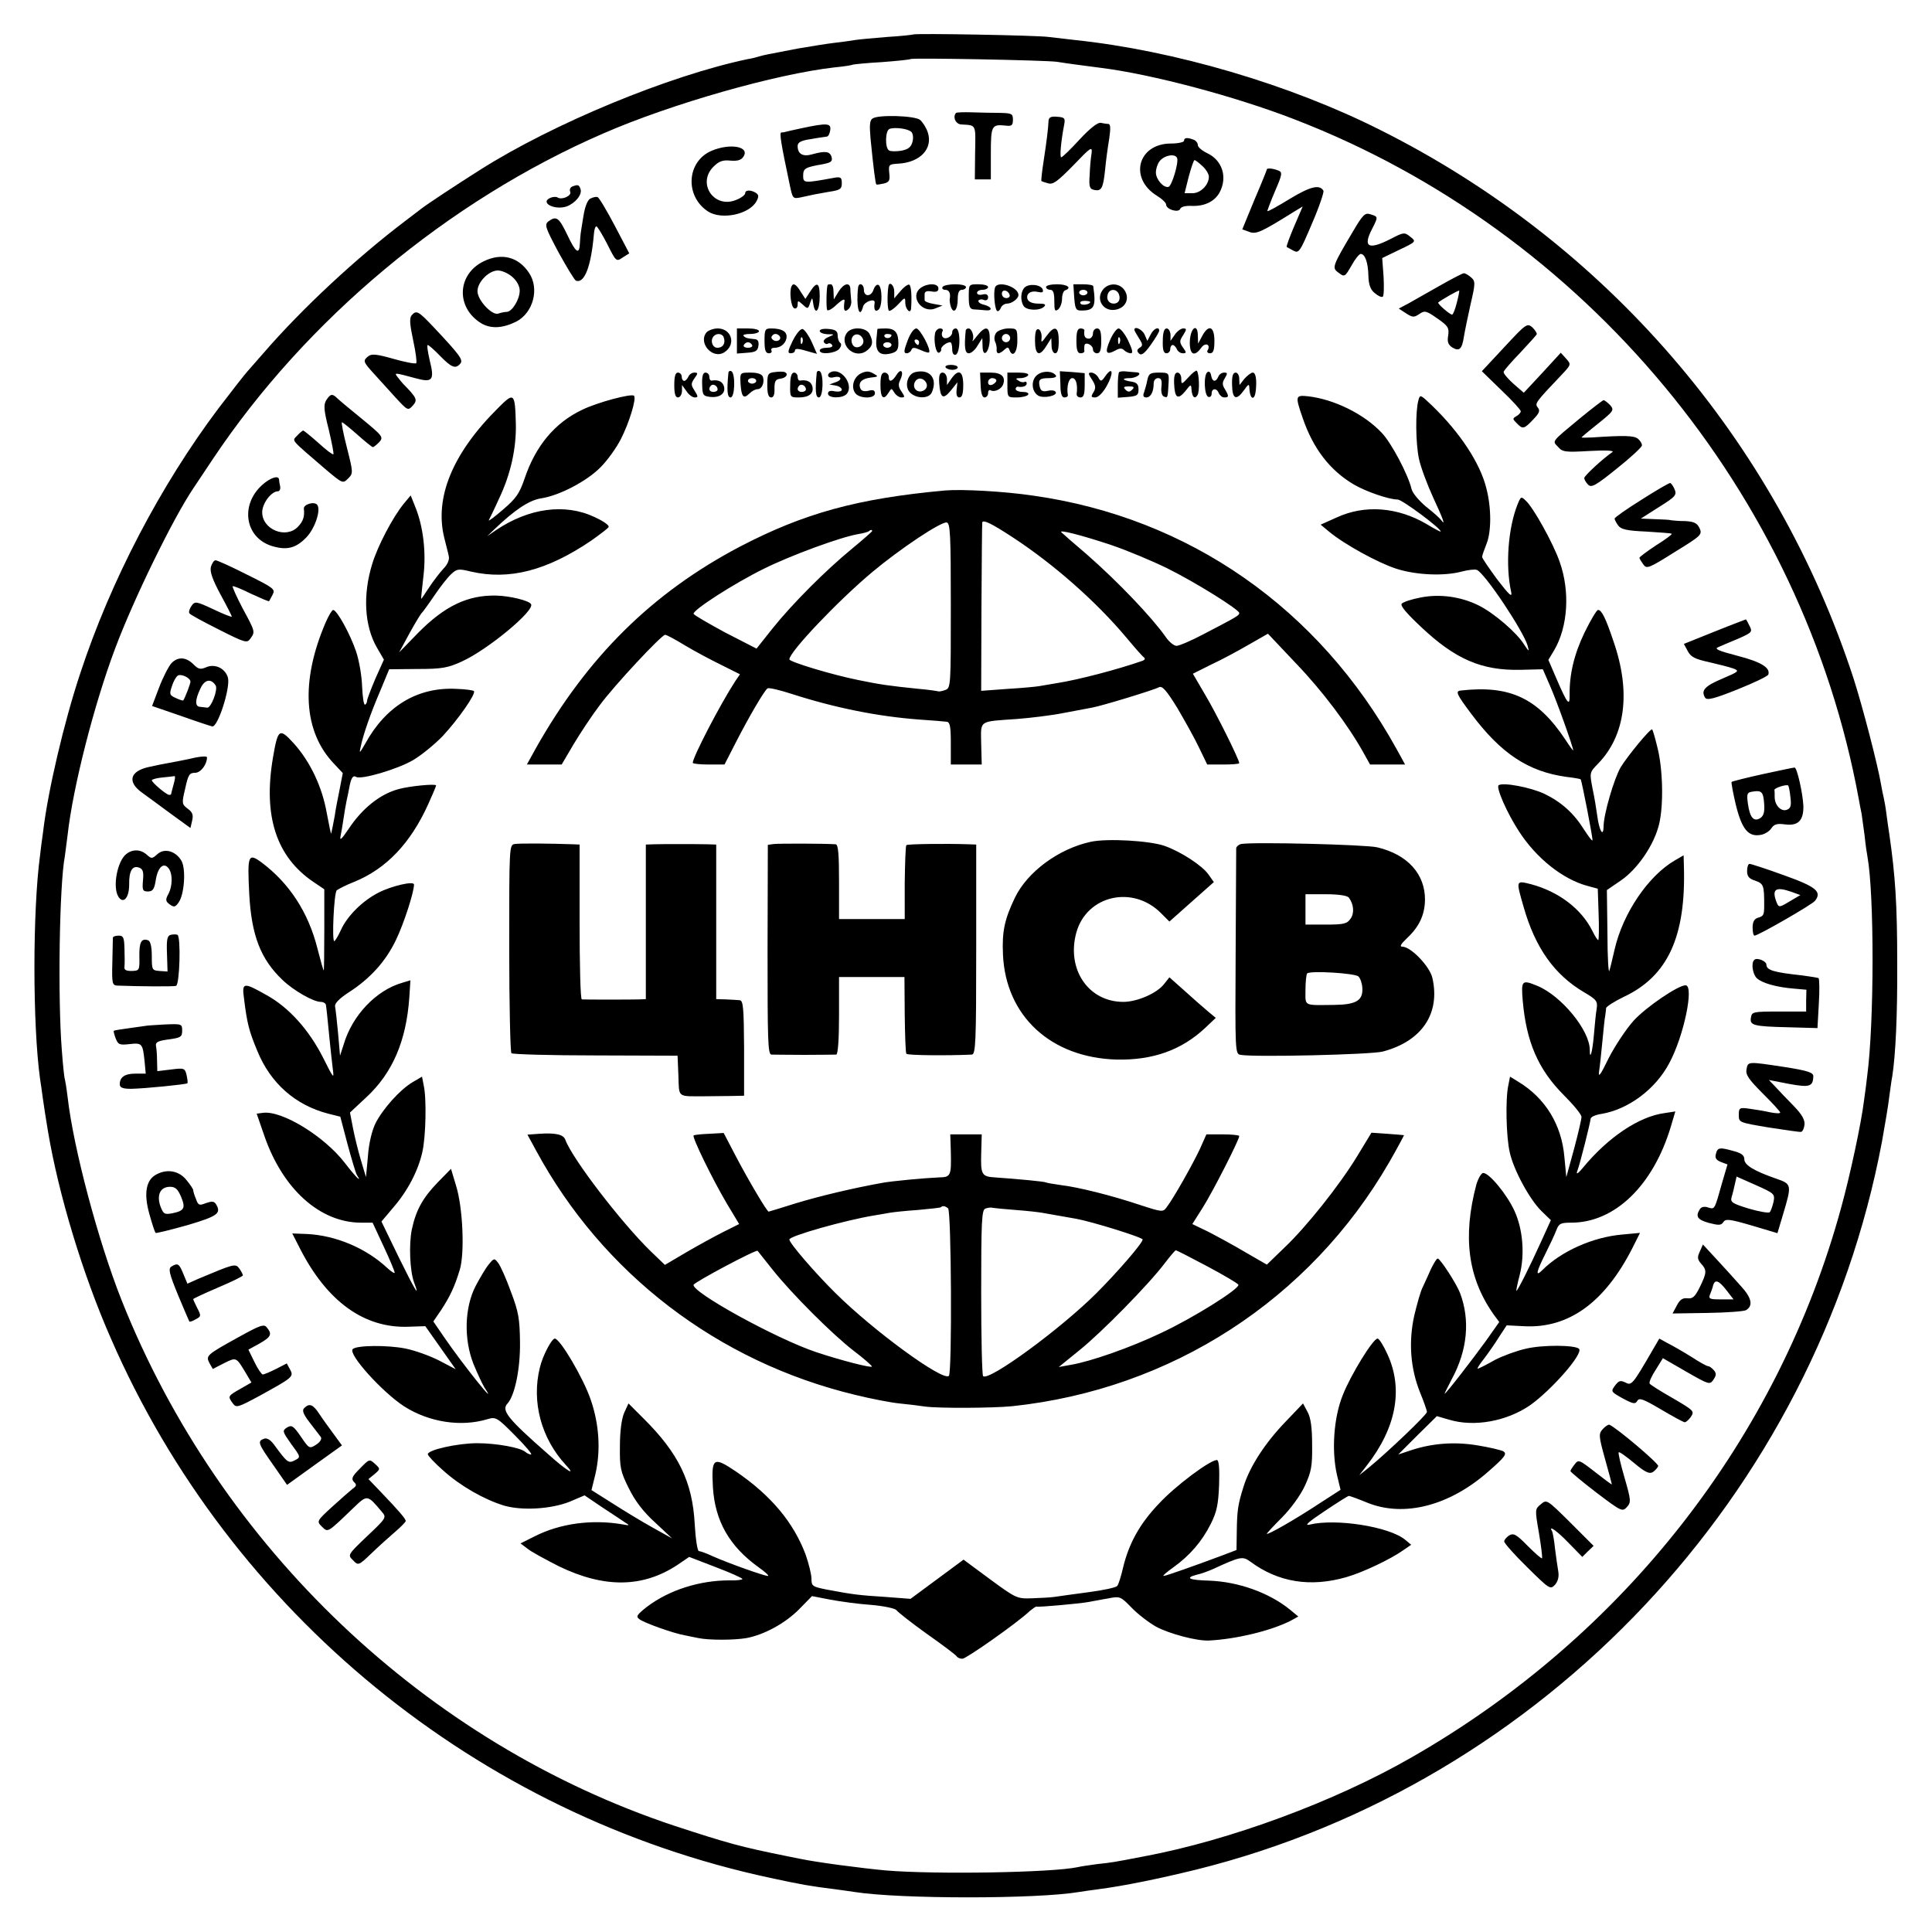
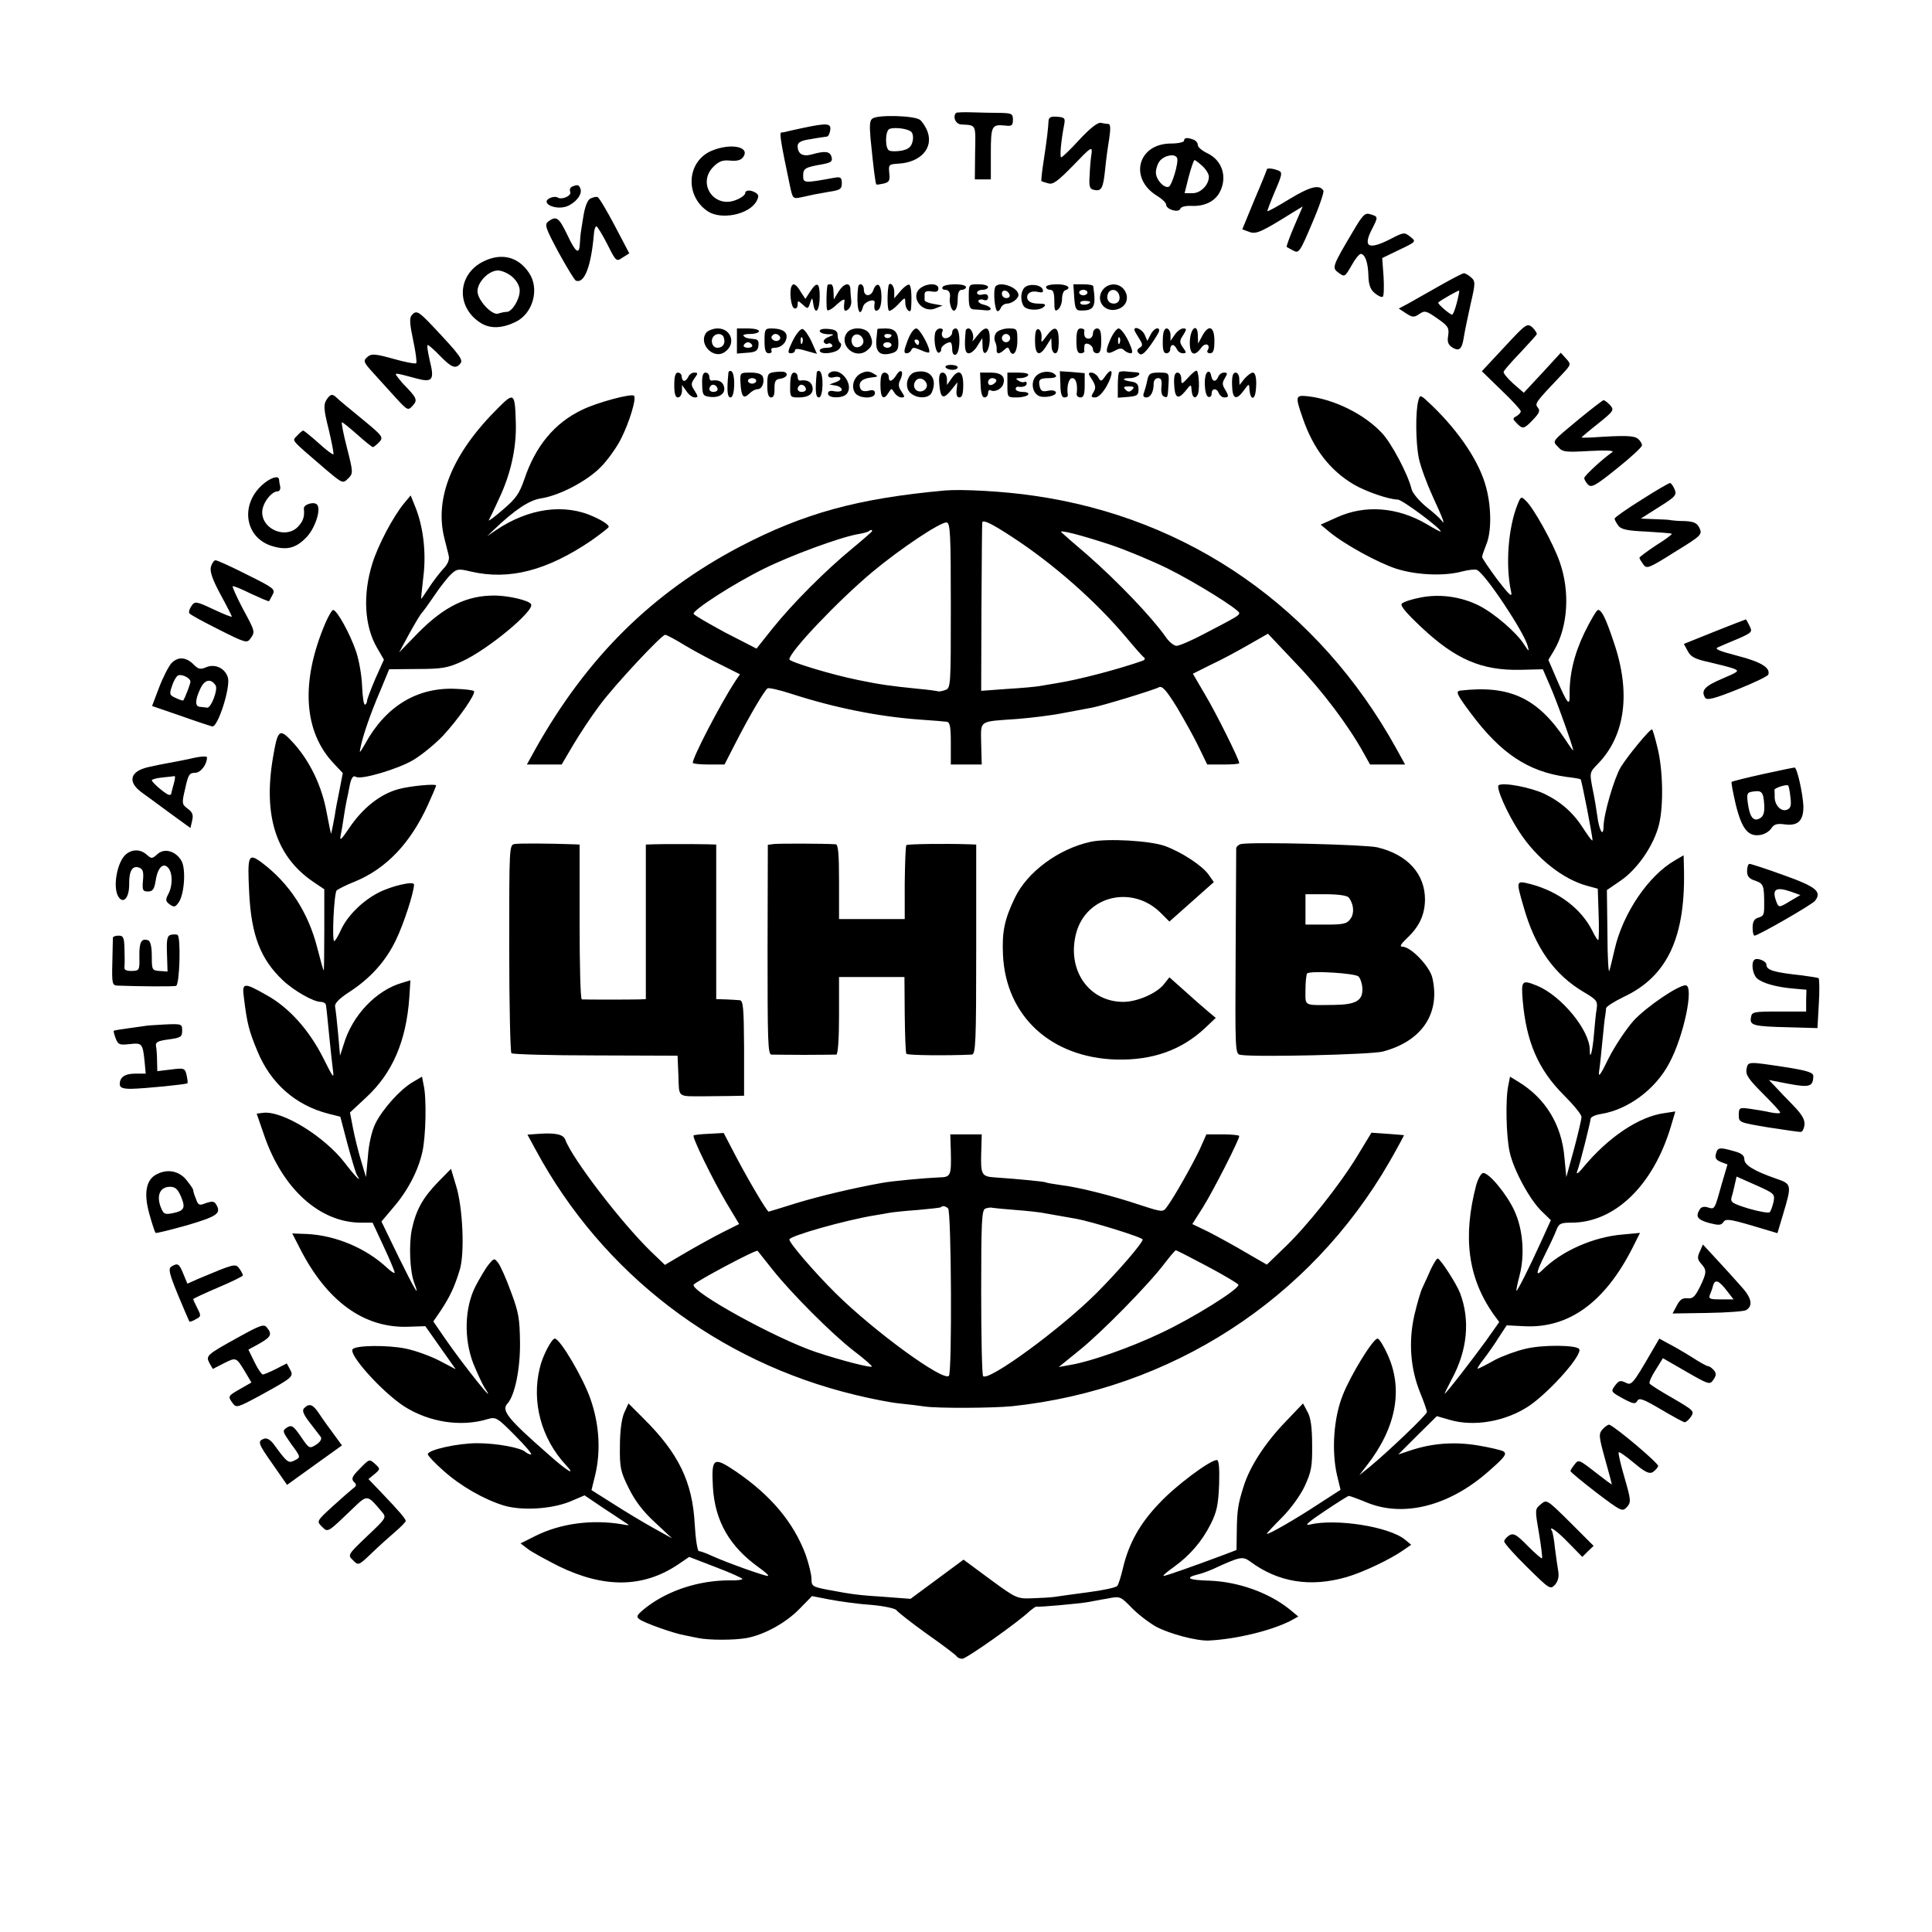
<svg xmlns="http://www.w3.org/2000/svg" version="1.0" width="933.333" height="933.333" viewBox="0 0 700 700">
-   <path d="M330.8 12.5c-.1.1-4.5.6-9.5.9-5.1.4-10.3.9-11.5 1.1-1.3.2-4.5.7-7.3 1-2.7.3-8.8 1.3-13.5 2.1-12 2.3-12 2.3-13.8 2.8-.9.3-2.8.8-4.2 1-28.6 6-70.5 23.3-97 40.1-9 5.7-18.7 12.1-21.2 14-1.4 1.1-4.1 3.1-5.9 4.5-17.8 13.5-37.3 31.6-51.5 48-2.1 2.4-4.7 5.4-5.7 6.5-1 1.1-5.7 7.1-10.5 13.4-21 27.9-39.1 62.5-50.1 96-5.9 17.7-11.8 42.9-13.5 57.6-.4 2.7-.9 6.6-1.1 8.5-2.7 20.2-2.7 61.1 0 80.8.3 1.7.7 4.9 1 7 .5 3.5 1 6.8 1.9 12.2 3.8 22.6 12.5 51.6 22.8 75 43.3 99.4 133 172.7 238.9 195.4 11.6 2.5 14.6 3 23.4 4.1 2.8.4 6 .8 7.1 1 16.5 2.6 66.1 2.6 81.4 0 1.4-.2 4.5-.7 7-1 9.3-1.2 21.9-3.8 35.4-7.1 125.9-31.3 224.4-135.9 248.5-263.9 1.1-6.1 2.3-13.3 2.6-16 .4-2.8.8-6.1 1.1-7.5 1.2-7.7 1.9-22 1.8-41 0-21.5-.7-31.8-2.9-47-.2-1.4-.7-4.5-1-7-.3-2.5-.8-5.2-1-6-.2-.8-.7-3.1-1-5-1.2-7-6.6-27.8-9.9-38.1C643.5 159.6 581.8 88 500.1 47.1c-32.7-16.5-74.6-28.8-110.6-32.6-3.3-.4-7.6-.9-9.5-1.1-3.9-.6-48.6-1.4-49.2-.9zm52.2 9.9c3.6.6 9.9 1.4 16 2.2 18.3 2.3 48.5 10.3 69.9 18.6 105.4 40.6 184.3 135.6 204.6 246.5.3 1.6.7 3.9 1 5.2.2 1.3.7 4.9 1.1 8 .3 3.1.8 6.4 1 7.4 2.5 13.7 2.5 60.2-.1 79.7-.2 1.9-.7 5.7-1.1 8.5-1 8.4-5.1 27.4-8.3 39-22.8 83.6-78.7 155.2-155.6 199.2-28 16.1-66 30.1-97 35.9-11.4 2.2-11.5 2.2-17 2.8-2.7.4-5.9.8-7 1.1-9.3 2-51.5 2.7-69.5 1.2-8.7-.8-24.8-2.9-31-4.2-1.4-.3-3.4-.7-4.5-.9-17.4-3.5-21.6-4.7-41.2-11.1-89.9-29.9-164.6-100.8-200.2-190.3-8.5-21.4-17.5-55.2-19.6-73.7-.4-3.3-.9-6.2-1-6.5-.2-.3-.7-5-1.1-10.5-1.5-18.7-.9-59.9 1.1-70.3.1-.9.6-4.4 1-7.7 1.9-17.1 9.5-47 17.2-67.5 6.7-17.9 20.9-47 28.3-58 .9-1.4 4.1-6.1 7-10.5 33.8-50.7 85.4-93.8 141.7-118.2 24.6-10.7 62.5-21.5 83.8-23.9 3.3-.3 6.3-.8 6.6-1 .3-.1 5-.6 10.5-.9 5.4-.4 10.1-.9 10.3-1.1.5-.5 48.8.4 53.1 1z" />
  <path d="M346.4 40.9c-1.3 1.4-.2 4.1 1.9 4.2 5.5.3 5.2-.2 5 10.1l-.1 9.8h5.8v-9.4c0-10.1.3-10.6 5.3-10.1 2.3.3 2.7-.1 2.7-2.1 0-2.2-.4-2.4-4.7-2.5-2.7 0-7.2-.1-10.1-.2-3-.1-5.5 0-5.8.2zm-30.2 2c-1.1.6-1.2 2.4-.8 7.2 1.1 11.2 1.8 16.4 2.1 16.7.1.2 1.3 0 2.7-.3 2-.5 2.3-1.1 2-3.8-.3-3-.2-3.2 3.2-3.4 8-.4 12.8-5.5 10.7-11.5-.6-1.7-1.9-3.7-2.8-4.4-2-1.5-15-1.9-17.1-.5zm14 4.9c.6.6.8 2.2.4 3.6-.5 1.9-1.5 2.7-4 3.2-1.9.3-3.9.3-4.5-.1-1.5-.9-1.4-7.2.2-7.8 1.9-.7 6.7-.1 7.9 1.1zm49.7-4c-.1 2.5-.6 6.9-1.8 14.7-.6 3.8-.9 7-.8 7.1.1.1 1.2.5 2.4.8 1.8.6 3.4-.6 9.2-6.5 6.4-6.7 6.9-7 6.6-4.3-.3 1.6-.6 5.1-.7 7.9-.3 4.1 0 5 1.6 5.3 2.7.6 3.3-.6 4-7.3.3-3.3 1-8.4 1.5-11.3.5-3.6.5-5.2-.3-5.3-.6 0-1.9-.2-2.8-.4-1.1-.2-4 2.1-7.7 6.1-3.2 3.5-6.2 6.4-6.6 6.4-.6 0-.1-5.8 1.1-12 .4-2.2.1-2.5-2.6-2.7-2.2-.2-3 .2-3.1 1.5zm-89.2 2.6c-3.2.7-6 1.3-6.2 1.4-.3.1-.9.2-1.4.2-.8 0-.1 4.1 3 18.8 1.1 5.2 1.1 5.3 4.1 4.7 4.5-1 4.9-1.1 10.1-2 4.1-.6 4.7-1 4.7-3.1s-.4-2.4-2.7-2c-10.9 2-11.3 2-11.3-.7s.7-3.1 7.1-4.2c3-.6 3.6-1 3.2-2.6-.6-2.1-2.3-2.3-7-1-3.4 1-5.3-.1-5.3-3 0-1.3 1.2-2 4.8-2.5 2.6-.5 5.2-.8 5.7-.9.6 0 1.1-1 1.3-2.3.4-2.6-1.1-2.7-10.1-.8zM429 51c0 .5-2.1 1-4.7 1-12.1 0-15.4 12.7-5 19 1.8 1.1 3.2 2.5 3.2 3.1 0 1.8 4.5 3.1 5.1 1.6.3-.8 1.9-1.2 4.2-1.1 4.6.2 8.3-1.6 10.1-4.9 2.9-5.5 1-11.6-4.5-14.2-1.9-.9-3.4-2.2-3.4-2.9 0-.8-.7-1.7-1.6-2-2.3-.9-3.4-.7-3.4.4zm-2.5 6.3c.6 1.6-1.9 10-3.1 10.4-1.8.5-4.6-2.7-4.6-5.2 0-1.4.7-3.4 1.5-4.3 1.9-2.1 5.6-2.6 6.2-.9zm9.2 2.9c1.3 1.2 2.3 2.9 2.3 3.8 0 3-3 6-5.9 6h-2.9l1.5-6c.9-3.3 1.8-6 2.1-6 .3 0 1.6 1 2.9 2.2zm-177.8-5.6c-9.1 3.8-9.9 16.4-1.4 22 4.9 3.2 15 1.1 17.6-3.7.9-1.7.8-2.3-.2-3-1.9-1.2-3.9-1.1-3.9.1 0 .6-1.4 1.7-3.2 2.4-8 3.4-14.4-5.9-8.3-12 2-2 3.4-2.5 6.2-2.2 2.6.2 3.9-.2 4.7-1.5 2.3-3.6-4.8-4.9-11.5-2.1zM459 61.4c0 .2-2 5.2-4.5 11l-4.4 10.7 2.5.9c2.5 1 4.4.1 16.1-7.2l3.3-2-3.1 7.2c-1.7 4-2.9 7.3-2.7 7.5.2.1 1.3.7 2.4 1.3 2 1.1 2.4.5 6.8-9.9 2.6-6 4.4-11.4 4.1-11.8-1.4-2.4-4.8-1.5-12.1 2.9-4.4 2.7-8 4.7-8.2 4.5-.1-.1 1.1-3.3 2.7-7.1 2.7-6.2 2.8-7 1.3-7.6-2-.8-4.2-1-4.2-.4zm-251.7 6.2c-.7.3-1 1.1-.7 1.9.6 1.4-2.9 3-4.5 2.1-.5-.4-1.6-.3-2.5 0-4.3 1.7 1.2 4.7 5.7 3.2 3.2-1.2 5.8-4.4 5-6.4-.5-1.5-1-1.6-3-.8zm6.5 4.4c-1 .6-1.9 3.1-2.4 6.2-.5 2.9-.9 5.7-1 6.3-.1.5-.2 2.2-.3 3.7-.2 4.3-1.5 3.4-4.6-3.2-3-6.2-3.9-6.9-6.8-4.8-1.5 1.2-1.1 2.3 3.7 11.3 3 5.4 5.8 10.1 6.3 10.2 3.1 1.1 5.5-5.3 6.5-17.1.1-1.4.5-2.6.9-2.6.3 0 2.1 2.9 3.9 6.4 3.2 6.4 3.3 6.5 5.6 4.9l2.4-1.5-5.3-10.1c-2.9-5.5-5.7-10.2-6.2-10.3-.6-.2-1.7.1-2.7.6zm276.5 11.7c-7.5 12.6-7.7 13.3-5.6 14.9 2.5 1.9 2.5 1.9 5.1-2.6 1.2-2.2 2.7-4 3.2-4 1.6 0 2.7 3.2 2.8 8 .1 3.3.8 5 2.3 6.2 1.2 1 2.4 1.6 2.9 1.3.4-.2.5-3.5.3-7.2l-.5-6.8 6.2-3c6.1-2.9 6.2-3 4-4.7-2.1-1.7-2.4-1.7-7 .7-8.2 4.2-10.3 3.1-6.9-3.5 2.3-4.5 2.3-4.5-.7-5.4-1.8-.6-2.7.3-6.1 6.1zm-315.1 11c-9.6 4.7-10.1 16.7-.9 22.4 3.5 2.1 7.8 1.9 12.8-.6 6.1-3.2 8.4-11.9 4.6-17.6-3.9-5.9-10-7.4-16.5-4.2zm10.4 5.6c1.6 1.4 2.7 3.3 2.7 5 0 3.2-2.8 7.7-4.7 7.7-.8 0-2.1.3-3 .6-2.2.9-7.6-4.8-7.6-8.1s4.1-7.5 7.4-7.5c1.4 0 3.7 1 5.2 2.3zm335.9 3.3c-4.4 2.5-9.5 5.4-11.3 6.4l-3.4 1.8 2.6 1.7c2.3 1.5 2.9 1.6 4.8.3 2-1.4 2.6-1.2 6.6 1.6 3.9 2.7 4.3 3.4 3.9 6.2-.4 2.3 0 3.3 1.5 4.3 2.5 1.5 3.5.7 4.2-3.9.3-1.9 1.4-7.2 2.4-11.7 1.8-7.7 1.8-8.4.2-9.8-.9-.8-2.1-1.5-2.6-1.5s-4.5 2.1-8.9 4.6zm6.3 6.2c-.6 2.3-1.3 4.2-1.7 4.2-.9-.1-5.4-4-5-4.4 1-.9 7.3-4.5 7.6-4.3.1.2-.3 2.2-.9 4.5zm-241-6.1c-.9 1.9-.2 7.7 1 8 .6.3 1.2-.3 1.2-1.3 0-1.6.1-1.6 1.9 0 1.7 1.6 1.9 1.6 2.6-.6.8-2.2.8-2.2 1.2.5.7 4.2 2.3 2.2 2.3-2.9 0-5-1-5.6-3.5-1.7l-1.7 2.6-1.7-2.6c-1.6-2.7-2.7-3.3-3.3-2zm13.1-.5c-.5.9-.6 8.5-.2 9.1.3.5 1.9-.4 3.5-2 1.9-1.7 2.9-2.2 2.8-1.3-.5 3.3-.1 4.3 1.3 3.1.8-.6 1.3-2.1 1.1-3.3-.1-1.3-.3-3.1-.3-4.1-.1-2.6-2.4-2.1-4.3 1l-1.7 2.8-.1-2.8c0-1.5-.4-2.7-1-2.7-.5 0-1.1.1-1.1.2zm11 1c-.8 6.9.5 11.8 1.8 6.9.5-1.9 4.5-3.2 4.2-1.4-.4 2.5.2 3.5 1.4 2.5 1.5-1.2 1.4-8.5-.1-9-.6-.2-1.3.6-1.7 1.7-.8 2.7-3.5 2.7-3.5.1 0-2.2-1.9-2.8-2.1-.8zm11-.5c-.5 3.1-.4 8.5.2 8.9.4.2 1.9-.8 3.3-2.3 2.5-2.7 2.6-2.7 2.6-.6 0 2.3 1.9 4.3 2.1 2.1.3-4.2.1-8-.6-8.6-.3-.4-1.8.6-3.1 2.1l-2.4 2.8v-2.5c0-2.3-1.8-3.8-2.1-1.9zm11.7.6c-4.2 3.1.5 9.5 5.4 7.4l2.5-1-3.3-.6c-1.8-.3-3.3-.9-3.2-1.4v-2.1c0-1 .8-1.3 2.5-1 1.8.3 2.5 0 2.5-1.1 0-1.9-3.9-2-6.4-.2zm7.9-.3c-.3.5.1 1 .9 1 1.5 0 2.1 1.2 1.7 3.4-.1.4.1 1.7.4 2.7 1 2.9 2.5 1.2 2.5-2.7 0-2.4.5-3.4 1.5-3.4.8 0 1.5-.5 1.5-1 0-.6-1.8-1-3.9-1-2.2 0-4.3.4-4.6 1zm9.5 3.5c0 3.6.4 4.5 1.8 4.6.9 0 2.7.2 4 .3 3 .4 2.8-1.2-.3-2-1.4-.3-2.2-1-2-1.5.3-.4 1.2-.6 2-.2.9.3 1.5-.1 1.5-1 0-1-.7-1.3-2-1-1.1.3-2 0-2-.6s.9-1.1 2-1.1 2-.5 2-1c0-.6-1.6-1-3.5-1-3.5 0-3.5 0-3.5 4.5zm9.5-3.3c-.6 1.9-.1 7.5.7 8.4.4.4 1-.1 1.4-1 .3-.9 1.4-1.6 2.3-1.6 1.7 0 4.1-1.8 4.1-3.1 0-3-7.6-5.4-8.5-2.7zm5.3 2.6c.2.7-.3 1.2-1.2 1.2-.9 0-1.6-.7-1.6-1.6 0-1.7 2.2-1.4 2.8.4zm5.4-2.6c-1.4 1.4-1.6 4.7-.3 6.7 1.1 1.6 5.8 1.8 7.4.2.8-.8.3-1.1-2.1-1.1-2.1 0-3.5-.6-3.9-1.6-.7-2 1.3-3.3 3.9-2.6 1.5.3 1.9.1 1.6-.9-.6-1.8-5-2.3-6.6-.7zm7.8-.2c0 .5.7 1 1.5 1 1.1 0 1.5 1.1 1.5 4.1 0 3.4.2 3.9 1.4 3 .7-.6 1.4-2.3 1.4-3.8s.5-2.9 1.1-3.1c2.6-.9.8-2.2-2.9-2.2-2.2 0-4 .4-4 1zm10.2 3.7c.3 4 .6 4.8 2.3 4.8 5 .1 5.7-1.3 4.6-8.8 0-.4-1.7-.7-3.7-.7h-3.5l.3 4.7zm4.8-1.7c0 .5-.7 1-1.5 1s-1.5-.5-1.5-1c0-.6.7-1 1.5-1s1.5.4 1.5 1zm1 3.4c0 .9-3 1.4-3.5.6-.4-.6.3-1 1.4-1 1.2 0 2.1.2 2.1.4zm4.8-4.7c-3.2 3.7.1 8.7 4.9 7.4 3.4-.9 4.6-4.2 2.7-7-1.8-2.6-5.5-2.7-7.6-.4zm5.6 1.9c.7 1.9-.1 3.4-1.9 3.4-1.8 0-2.8-1.7-2.1-3.5.7-2 3.2-1.9 4 .1zm-256.3 7.7c-.8 1-.6 3.4.6 9 .9 4.2 1.4 7.9 1.1 8.3-.4.3-4.1-.4-8.3-1.6-6-1.7-7.9-1.9-9.1-.9-2 1.6-1.8 2 1.9 6.1 1.7 1.9 5.3 5.8 7.8 8.6 4.6 5 4.7 5.1 6.5 3.1 1.8-2 1.4-2.8-3.6-7.9-.3-.3-1.1-1.3-1.8-2.2-1.5-1.9-1.6-1.9 6.6.3 5.9 1.6 6.7.6 4.9-6.5-.7-3.1-1.1-5.6-.7-5.6.3 0 2.4 1.8 4.5 4 4.1 4.2 5.6 4.8 7.3 2.7 1.1-1.3-.2-3.1-10-13.5-5.3-5.6-6-5.9-7.7-3.9zm396 11.4l-8.2 8.8 7 6.8c3.9 3.7 7.1 7.2 7.1 7.7s-.7 1.3-1.6 1.8c-1.4.8-1.4 1 .1 2.5 2.2 2.3 2.7 2.2 6-1.3 2.2-2.3 2.6-3.2 1.7-4.3-1.2-1.5-1-1.8 8.6-11.9 3.5-3.7 3.5-3.8 1.6-5.9l-1.9-2.1-6.7 7.3-6.7 7.2-3.8-3.3c-2.1-1.9-3.7-3.8-3.5-4.3.2-.6 2.9-3.7 6-6.9 3.1-3.3 5.8-6.3 6-6.7.1-.4-.6-1.5-1.6-2.5-1.9-1.6-2.3-1.3-10.1 7.1zM256 120.4c-3.2 3.9 2.3 10 6.5 7.2 4.3-2.8 2.6-8.6-2.5-8.6-1.5 0-3.3.7-4 1.4zm6.2 1.8c.8 2.1-.2 3.8-2.3 3.8-1.9 0-2.7-2.9-1.2-4.3 1.1-1.1 3.1-.8 3.5.5zm4.8 1.4v4.5l3.8-.3c3-.2 3.8-.7 4-2.6.2-1.4-.2-2.2-1.2-2.3-2.9-.3-3.4-.4-4.2-1.2-.4-.4.7-.7 2.4-.7 1.8 0 3.2-.5 3.2-1 0-.6-1.8-1-4-1h-4v4.6zm5.5 1.4c.3.5-.3 1-1.5 1s-1.8-.5-1.5-1c.3-.6 1-1 1.5-1s1.2.4 1.5 1zm4.5-1.5c0 3.4.4 4.5 1.6 4.5.8 0 1.2-.5.9-1-.3-.6.2-1 1.2-1 2.4 0 4.3-1.9 4.3-4.1 0-1.9-2-2.9-5.6-2.9-2.2 0-2.4.4-2.4 4.5zm5.3-1.9c1.1 1.1-.3 2.4-1.8 1.8-.8-.4-1.2-1-.9-1.5.6-1.1 1.8-1.2 2.7-.3zm4.9 1.9c-1.8 3.7-1.9 4.5-.7 4.5.8 0 1.5-.4 1.5-.9 0-1 1.2-.9 5.8.5l2.2.6-1.9-4.3c-1.1-2.4-2.6-4.5-3.3-4.7-.8-.1-2.3 1.7-3.6 4.3zm3.5.7c-.3.8-.6.5-.6-.6-.1-1.1.2-1.7.5-1.3.3.3.4 1.2.1 1.9zm6.3-4.3c0 .6 1.2 1.1 2.8 1.2 2.6 0 2.7 0 .4 1-1.3.5-2 1.3-1.7 1.9.4.6 1 .8 1.5.5.5-.3 1.1-.1 1.5.5.4.6-.5 1-1.9 1s-2.6.4-2.6 1c0 1.6 5.6 1.1 7.1-.6.7-.9.9-1.8.3-2.2-.5-.4-.9-1.6-.9-2.7 0-1.5-.8-2.1-3.2-2.3-1.9-.2-3.3.1-3.3.7zm10 .5c-3.3 4.1 2.2 9.8 6.7 6.9 2.5-1.7 2.9-3.4 1.3-6.4-1.3-2.3-6.2-2.6-8-.5zm5.8 2.9c.4 2.1-2.7 3.5-3.8 1.7-1.2-1.9 0-4.2 1.9-3.8.9.2 1.7 1.1 1.9 2.1zm5.1-4.1c0 .2-.2 2-.4 4.1-.3 4.3 1.4 5.8 5.5 4.7 1.9-.5 2.5-1.3 2.5-3.6 0-3.9-1.2-5.4-4.6-5.4-1.6 0-2.9.1-3 .2zm5.1 2.2c0 1.1-1.9 1.5-2.5.6-.3-.5.1-1 .9-1 .9 0 1.6.2 1.6.4zm0 3.6c0 .5-.7 1-1.5 1s-1.5-.5-1.5-1c0-.6.7-1 1.5-1s1.5.4 1.5 1zm5.8-1.5c-1.4 3.7-1.4 4.5-.3 4.5.7 0 1.5-.6 1.7-1.2.4-1 1-1 3.3 0 1.5.7 2.9 1.1 3.1.9.9-.9-3.3-8.7-4.6-8.7-.9 0-2.2 1.8-3.2 4.5zm4.2.5c0 .5-.2 1-.4 1-.3 0-.8-.5-1.1-1-.3-.6-.1-1 .4-1 .6 0 1.1.4 1.1 1zm5.8-3.3c-.6 2.8.3 7.4 1.4 7.1.5-.2.9-.7.8-1.2-.2-.9 1.9-2.6 3.3-2.6.4 0 .7 1.1.7 2.5 0 1.5.5 2.3 1.3 2 1.7-.7 1.8-9.5 0-9.5-.7 0-1.3.6-1.3 1.4 0 1.7-2.7 2.9-3.5 1.6-.4-.6-.3-1.5 0-2 .3-.6-.1-1-.9-1s-1.6.8-1.8 1.7zm11.1-1c-.6 6.1-.3 8.3 1.1 8.3.9 0 2.3-1.2 3.2-2.8l1.7-2.7.1 2.8c0 4.6 2.4 2.6 2.6-2.1.1-5-1.4-5.5-4.6-1.5-1.2 1.6-1.9 2.3-1.6 1.6.7-1.4-.3-4.3-1.5-4.3-.5 0-.9.3-1 .7zm11.1.8c-.7.9-.9 2.2-.5 3.2.5 1 .7 2.4.6 3-.1.7.2 1.3.7 1.3.4 0 1.4-.6 2.1-1.3 1.1-1 1.4-1 1.8 0 1.1 3.1 2.9 1.1 2.9-3.2 0-4.4-.1-4.5-3.2-4.5-1.7 0-3.7.7-4.4 1.5zm5 2c0 .8-.7 1.5-1.5 1.5s-1.5-.7-1.5-1.5.7-1.5 1.5-1.5 1.5.7 1.5 1.5zm9 .9c0 5.3 1.6 6.1 4.2 1.8l1.7-2.7.1 2.7c0 1.6.6 2.8 1.3 2.8.9 0 1.3-1.5 1.3-4.5 0-5.2-1.5-5.8-4.4-1.8-2 2.7-2 2.7-1.8.3 0-1.3-.5-2.5-1.1-2.7-.9-.3-1.3.9-1.3 4.1zm15 .1c0 3.3.4 4.5 1.5 4.5.8 0 1.4-.3 1.4-.8-.1-.4-.1-1.2 0-1.9.1-1.7 3.1-.4 3.1 1.3 0 .8.7 1.4 1.5 1.4 1.1 0 1.5-1.2 1.5-4.5s-.4-4.5-1.5-4.5c-.8 0-1.5.8-1.5 1.8s-.7 1.9-1.5 1.9c-1.4 0-1.9-1-1.6-3 0-.4-.6-.7-1.4-.7-1.1 0-1.5 1.2-1.5 4.5zm12.2-.3c-2 4.6-1.5 5.6 1.9 3.8 1.5-.9 2.4-.9 3.2-.1.6.6 1.7 1.1 2.4 1.1.9 0 .6-1.3-.9-4.5-1.2-2.5-2.8-4.5-3.5-4.5-.7 0-2.1 1.9-3.1 4.2zm3.5 1c-.3.8-.6.5-.6-.6-.1-1.1.2-1.7.5-1.3.3.3.4 1.2.1 1.9zm5.3-4.7c0 .3.8 1.7 1.7 3.1 1.4 2.2 1.4 2.7.2 3.4-1 .7-1.1 1.2-.2 2.1.8.8 1.9.1 4.2-3.1 1.7-2.4 3.1-4.7 3.1-5.2 0-1.6-2-.8-3.1 1.4l-1.2 2.3-1-2.3c-.9-1.9-3.7-3.2-3.7-1.7zm10.3 4c-.1 3.2.3 4.5 1.3 4.5.8 0 1.4-.7 1.4-1.5s.4-1.5.9-1.5 1.1.7 1.5 1.5c.3.8 1.3 1.5 2.1 1.5 1.4 0 1.5-.2.1-2.1-1.3-1.9-1.3-2.4.1-4.5 1.3-2.1 1.3-2.4 0-2.4-.8 0-2.2 1-3 2.2l-1.6 2.3v-2.3c-.1-1.2-.7-2.2-1.4-2.2-.9 0-1.4 1.5-1.4 4.5zm9.8 0c-.2 5 1.6 6.1 4.2 2.4 1.5-2 3.5-1 2.2 1.1-.3.5.1 1 .9 1 1.2 0 1.6-1.1 1.6-4.5 0-5.3-2.1-6.1-4.4-1.8l-1.5 2.8-.1-2.8c0-4.7-2.6-3.2-2.9 1.8zm-88.5 9.6c.3.5 1.4.9 2.5.9 1 0 1.9-.4 1.9-.9s-1.1-.9-2.5-.9c-1.3 0-2.2.4-1.9.9zm-78.7 2.1c-.6 6.3-.4 8.8.8 8.8 1.6 0 1.8-8.6.3-9.5-.5-.3-1.1 0-1.1.7zm16.9-.4c-2.6.3-2.8.7-2.8 4.8 0 3 .4 4.4 1.4 4.4.9 0 1.3-1.1 1.2-3.3 0-2.6.4-3.3 2.2-3.5 2.1-.3 3-1.7 1.5-2.4-.5-.2-2-.2-3.5 0zm15.1.4c-.6 6.3-.4 8.8.8 8.8 1.6 0 1.8-8.6.3-9.5-.5-.3-1.1 0-1.1.7zm5.4-.5c-2.1.8-1.4 2.6.7 2 2.8-.7 3.5.9.7 1.8l-2.2.8 2.3.4c1.2.2 2.2.9 2.2 1.5s-1.1.8-2.5.6c-1.7-.4-2.5-.1-2.5.8 0 1.8 5.4 1.8 6.8.1 2.6-3.1-1.7-9.3-5.5-8zm10.6.6c-2.7 1.4-3.7 5.1-1.9 7.3 1.7 1.9 7 1.9 7-.1 0-1.1-.7-1.4-2.4-.9-1.5.3-2.5.1-2.9-.9-.8-2.1.5-3.5 3.8-3.9 2.8-.3 2.9-.4.9-1.5-1.6-.9-2.6-.9-4.5 0zm13 .4c-1.6 2.6-2.9 3-2.9.8 0-.8-.7-1.5-1.5-1.5-1.1 0-1.5 1.2-1.5 4.5 0 4.7 1.1 5.8 3 2.7 1-1.6 1-1.6 2 0 .6 1 1.8 1.8 2.6 1.8 1.3 0 1.3-.2 0-2.2-1.1-1.5-1.2-2.6-.5-4 1.5-2.9.5-4.7-1.2-2.1zm6.8-.9c-2.9.6-4.1 5.1-2.1 7.3 2.2 2.4 6.9 2.5 8 .1 2.2-5-.6-8.6-5.9-7.4zm4.1 4.5c.4 2-2.5 3.4-4 1.9s-.1-4.4 1.9-4c1 .2 1.9 1.1 2.1 2.1zm40.2-3.6c-2.5 1.7-2.4 6 .1 7.6 1.9 1.2 7.2.1 6.4-1.3-.4-.6-1.7-.7-2.9-.4-1.8.4-2.5.1-2.9-1.5-.6-2.6 0-3.1 3.5-3.1 1.6 0 2.7-.4 2.4-.9-1.1-1.7-4.5-1.9-6.6-.4zm8.2 3.5c0 3.4.5 4.8 1.4 4.8.8 0 1.3-.3 1.3-.8-.5-3.1.3-6.2 1.6-6.2 1.4 0 2 2.4 1.6 5.7-.1.7.5 1.3 1.4 1.3 1.1 0 1.5-1.1 1.5-4.4v-4.4l-4.5-.4-4.5-.3.2 4.7zm16.4-3.1c-1.5 2.2-1.8 2.3-2.7.6-.5-.9-1.7-1.7-2.5-1.7-1.2 0-1.2.4.3 2.6 1.3 2.1 1.4 3 .5 4.5-1 1.6-.9 1.9.6 1.9 1.1 0 2.7-1.6 4.1-4 2.6-4.6 2.4-7.6-.3-3.9zm4.9-1.3c-.3.3-.5 2.5-.5 4.9v4.4l3.8-.3c3.2-.3 3.7-.6 3.7-2.7 0-1.8-.6-2.5-2.4-2.8-3.5-.5-3.9-1.3-.8-1.3 2.6 0 4.9-1.9 2.5-2.1-.7 0-2.3-.2-3.6-.3-1.2-.2-2.4 0-2.7.2zm4.7 6.4c-.9.9-1.5.9-2.4 0-.9-.9-.7-1.2 1.2-1.2s2.1.3 1.2 1.2zm20.4-4.5c-2.5 2.7-2.6 2.7-2.6.5 0-1.2-.6-2.2-1.4-2.2-.9 0-1.3 1.2-1.2 3.9.2 5.3 1.3 6.1 4 2.9 2-2.6 2.2-2.7 2.3-.7.2 2.8 1.2 3.7 2.2 2 .8-1.3.6-7.9-.3-8.8-.2-.2-1.6.8-3 2.4zm6.9-1.9c-1.5 1-1.2 8.5.3 9 .7.2 1.2-.3 1.2-1.2 0-2 1.9-2.1 2.6-.1.4.8 1.2 1.5 2 1.5 1.7 0 1.7-.5.2-3-1-1.6-1-2.4 0-4 1-1.7 1-2-.3-2-.9 0-1.8.7-2.1 1.5-.9 2.1-2.2 1.9-2.6-.5-.2-1.1-.7-1.6-1.3-1.2zm-193.2 4.7c0 3.1.4 4.5 1.3 4.5.8 0 1.4-1 1.5-2.3v-2.2l1.6 2.2c.8 1.3 2.2 2.3 3 2.3 1.3 0 1.3-.3 0-2.4-1.4-2.1-1.4-2.6-.1-4.5 1.4-1.9 1.3-2.1-.1-2.1-.8 0-1.8.7-2.1 1.5-.4.8-1 1.5-1.5 1.5s-.9-.7-.9-1.5-.6-1.5-1.4-1.5c-.9 0-1.3 1.4-1.3 4.5zm10.1-.3c.1 3.9.3 4.3 2.9 4.6 3.5.4 5.7-1.3 5-3.8-.5-1.8-2.1-2.5-4.5-2.1-.5 0-.8-.6-.8-1.4 0-.8-.6-1.5-1.4-1.5-.9 0-1.3 1.3-1.2 4.2zm5.6 1.9c0 .5-.7.9-1.5.9-1.5 0-2-1.2-.9-2.3.8-.8 2.4.1 2.4 1.4zm8.3-2.2c.3 4.9 1.1 5.8 3.2 3.7.9-.9 2.2-1.6 3-1.6 1.6 0 2.6-2.5 1.9-4.5-.4-1-2-1.5-4.4-1.5-3.9 0-3.9 0-3.7 3.9zm5.7-.9c0 .5-.7 1-1.5 1s-1.5-.5-1.5-1c0-.6.7-1 1.5-1s1.5.4 1.5 1zm12.3 1.5c-.1 4.4 0 4.5 3.1 4.5 3.8 0 5.6-1.5 4.9-4.1-.5-1.7-2.1-2.4-4.5-2-.5 0-.8-.6-.8-1.4 0-.8-.6-1.5-1.3-1.5-.9 0-1.4 1.5-1.4 4.5zm5.7 1.6c0 .5-.7.9-1.5.9-1.5 0-2-1.2-.9-2.3.8-.8 2.4.1 2.4 1.4zm48.3-2.2c.4 5.4 1.4 6 4.2 2.6l2.4-3-.3 2.7c-.2 1.8.1 2.8 1 2.8 1 0 1.4-1.4 1.4-4.5 0-5.1-1.7-6-4.3-2.3l-1.6 2.3v-2.3c-.1-1.2-.7-2.2-1.6-2.2-1 0-1.4 1-1.2 3.9zm15 .6c.1 3 .6 4.5 1.4 4.5.7 0 1.3-.7 1.3-1.6 0-.8.4-1.3.9-1 1.3.8 3.8-.3 4.5-2 1.1-2.8-.5-4.4-4.4-4.4h-3.9l.2 4.5zm5.7-1.6c0 .5-.7 1.1-1.5 1.5-.9.3-1.5 0-1.5-.9 0-.8.7-1.5 1.5-1.5s1.5.4 1.5.9zm4 1.6c0 4.5 0 4.5 3.4 4.5 1.9 0 3.8-.5 4.1-1 .4-.6-.5-1-1.9-1s-2.6-.5-2.6-1c0-.6.3-.9.8-.9 1.8.3 3.2-.2 3.2-1.2 0-.5-.4-.8-.8-.5-.4.2-1.4.1-2.2-.5-1.2-.7-1-.9.7-.9 1.2 0 2.5-.5 2.8-1 .4-.6-1-1-3.4-1H365v4.5zm50.7-1.8c-.3 1.6-.9 3.6-1.2 4.5-.5 1.2-.2 1.8.8 1.8 1.6 0 2.7-2 2.7-5.1 0-1.1.7-1.9 1.6-1.9 1.1 0 1.5.8 1.2 3.2-.2 1.9.2 3.3 1 3.5 1.3.5 1.3.5 1.6-5 .2-3.6.1-3.7-3.5-3.7-3.2 0-3.7.4-4.2 2.7zm30.7 1.8c.1 5.1 1.5 5.8 4.3 1.9 1.8-2.5 1.9-2.5 2-.3.3 3.8 1.9 4.1 2.3.4.4-3.9 0-6.5-1.1-6.5-.6 0-1.9 1-3 2.2l-1.8 2.3-.1-2.3c0-1.2-.6-2.2-1.3-2.2-1 0-1.4 1.3-1.3 4.5zM118.2 145c-1 1.7-.9 3.5.9 10.6 1.1 4.7 1.9 8.7 1.7 9-.3.2-2.7-1.6-5.4-4.1-2.7-2.4-5.2-4.4-5.5-4.5-.3 0-1.3.8-2.2 1.8-1.9 2.1-2.9.9 10.1 12.1 6.3 5.3 6.4 5.4 8.3 3.5 1.9-1.9 1.9-2.1-.4-11.2-1.3-5-2.1-9.2-1.8-9.2.3 0 2.9 2.1 5.6 4.5 2.8 2.5 5.3 4.5 5.6 4.5.3 0 1.3-.8 2.3-1.8 1.6-1.8 1.3-2.2-6.1-8.3-4.3-3.5-8.4-6.9-9.1-7.6-1.8-1.8-2.5-1.6-4 .7z" />
  <path d="M180.6 147.7C164 164.1 157.3 180.3 161 195c.6 2.5 1.4 5.4 1.6 6.5.3 1.2-.4 3-1.9 4.5-1.3 1.4-3.7 4.5-5.2 6.8s-2.8 4.2-2.9 4.2c-.1 0 .3-3.6.8-8.1 1.1-8.8-.1-18.4-3-25.4l-1.6-4-2.5 3c-4 4.9-9.4 15.2-11.4 21.7-3.5 11.2-2.9 22.6 1.7 30.5l2.5 4.3-3.1 6.9c-1.6 3.8-3 7.4-3 8 0 .5-.3 1.2-.7 1.4-.5.3-.9-2.6-1.1-6.5-.1-3.8-1.1-9.6-2.2-12.8-2.1-6.2-6.9-15-8.3-15-.4 0-1.6 2-2.7 4.5-9.2 21.4-8.1 39.7 3.1 51.3l3.1 3.3-1.2 6.2c-.7 3.4-1.5 7.5-1.7 9.2-.6 3.3-1.1 5.7-1.3 6.5-.1.3-.8-3.1-1.6-7.4-1.7-9.6-6-18.6-11.9-25.2-5.3-5.8-5.8-5.4-7.6 5.1-3.6 21.2 1.2 35.9 14.6 45l4 2.7V337c0 8.2-.1 14.7-.2 14.6-.2-.1-1.2-3.7-2.3-8-3.3-13.1-10.2-23.6-20.2-31.1-4.9-3.6-5.2-2.7-4.5 11.3.8 15.1 4.1 23.7 12.1 31.3 4.1 3.9 11.2 7.9 13.8 7.9 1 0 1.9.6 1.9 1.2.1.7.3 2.2.4 3.3.1 1.1.5 5.1.9 9 .4 3.8.9 8.8 1.2 11 .5 3.6.2 3.2-3.5-4.2-5.1-10.1-12.4-18.3-20.6-22.8-8.3-4.7-8.9-4.6-8.1 1.2 1.1 9 1.8 11.8 4.8 19 4.8 11.8 13.8 19.7 25.7 22.8l4.4 1.1 2.6 9.9c1.5 5.5 3 10.6 3.4 11.2 2.1 3.3-.5.7-4.4-4.4-7.4-9.6-22.7-19-29.6-18.1l-2.3.3 2.8 8.1c6.7 19.3 20.1 31.3 34.9 31.4h4.3l4 8.6c2.2 4.7 4 9 4 9.5 0 .4-1.2-.3-2.7-1.7-7.7-7.2-18.7-11.8-29.1-12.3l-5.3-.2 2.7 5.3c9.8 19.3 23.3 29.1 39.4 28.5l6.1-.2 5.5 7.8 5.5 7.8-5.9-3.1c-3.3-1.7-8.8-3.7-12.3-4.4-6.5-1.3-17.7-1.2-19.1.2-1.8 1.8 10.8 15.7 18.7 20.8 9 5.7 20.5 7.5 30.1 4.6 3-.9 3.5-.7 10 5.9 3.8 3.8 6.4 6.9 5.8 6.9-.5 0-1.4-.4-2-.9-1.7-1.6-10.6-3.2-17.5-3.2-7 0-17.9 2.4-17.9 4 0 .5 2.5 3.2 5.6 5.9 6.2 5.6 14.8 10.5 22 12.7 6.5 1.9 17 1.3 23.8-1.4l5.4-2.3 6.5 4.4c3.5 2.3 7.3 4.8 8.3 5.5 1.7 1 1.5 1.1-1.1.6-11.1-1.9-22.6-.3-31.7 4.3l-5.2 2.6 2.5 1.9c1.3 1.1 6.5 3.9 11.4 6.4 16.5 8 30.5 7.8 43.1-.6l4.1-2.8 9.6 3.7c5.3 2 9.7 4 9.7 4.3 0 .3-2.1.6-4.7.5-10.9 0-21.8 3.5-29.8 9.5-3.8 3-4.2 3.6-2.8 4.6 1.7 1.3 12.3 5.1 16.4 5.8 1.3.3 3.5.7 4.9 1 3.8.8 13 .8 17.5 0 6.4-1.2 14.1-5.4 19.1-10.5l4.6-4.7 6.7 1.3c3.7.7 10.4 1.6 14.9 1.9 4.6.4 8.6 1.3 9 1.9.4.6 5.3 4.5 10.9 8.5 5.7 4 10.6 7.7 10.9 8.2.3.5 1.2.9 2.1.9 1.4 0 20.3-13.3 24.4-17.3 1.1-.9 2.1-1.6 2.4-1.6.8.3 15.6-1.1 18.5-1.6 1.4-.2 4.6-.9 7.2-1.3 4.6-.9 4.7-.9 8.8 3.3 2.3 2.4 6.4 5.5 8.9 6.9 4.9 2.6 14.7 5.2 19.1 5 9.9-.5 22.3-3.5 29.5-7.1l2.9-1.6-2.9-2.4c-7.6-6.2-18.7-10.2-29.4-10.6-7.4-.2-9-1-4.3-2.2 1.5-.3 4.1-1.3 5.7-2 10-4.6 10.7-4.7 13.5-2.7 10.1 7.5 21.8 9.4 34.9 5.6 5.9-1.7 15.8-6.4 20.5-9.7l2.9-2-2.3-1.9c-5.8-4.7-25.1-7.7-34.5-5.4-2.1.5-.4-1 5.3-4.8 4.6-3.1 8.6-5.6 8.9-5.6.4 0 3.4 1.1 6.8 2.5 13.2 5.3 29.6 1.1 43.6-11.2 6.2-5.4 7.1-6.6 5.5-7.5-.8-.4-4.9-1.4-9.2-2.1-8.4-1.4-16.5-.8-24.3 1.8l-4.5 1.5 7-7 7-6.9 4.5 1.3c9 2.7 20.7.6 29.2-5.2 7.8-5.5 19.5-18.8 17.8-20.5-1.4-1.4-13.3-1.5-19.4 0-3.1.7-8.1 2.5-11 4-2.8 1.6-5.6 3-6.2 3.2-.5.2.4-1.4 2.1-3.5 1.6-2.1 4.2-5.8 5.6-8.1l2.7-4.1 6 .3c16.3 1 29.5-8.5 39.6-28.4l2.7-5.4-6.4.6c-10.6.9-22.1 6-29 12.9-2.6 2.6-2.2.7 1.1-5.9 1.6-3.2 3.4-7 4-8.6.9-2.4 1.6-2.7 5.4-2.7 15.8 0 29.7-13.5 36.1-34.9l1.6-5.4-3.9.6c-9.2 1.2-20.4 8.7-29.5 19.7-1.7 2.1-2.6 2.7-2.2 1.5 1.1-2.8 4.8-17.8 4.9-19.1 0-.7 1.8-1.5 3.9-1.8 9.7-1.6 19.6-8.9 24.6-18.4 5.3-9.8 9.1-28.2 5.9-28.2-2.7 0-14.2 7.8-18.8 12.8-2.6 2.9-6.7 9-9 13.5-3.1 6.4-3.9 7.4-3.5 4.7.3-1.9.8-6.9 1.2-11 .4-4.1.8-8.2 1-9 .1-.8.3-2 .3-2.7.1-.6 2.9-2.4 6.4-4.1 16-7.5 22.6-21.9 21.8-47.5l-.1-3.8-3.1 1.8c-9.7 5.6-18.9 19.2-21.9 32.3-.7 3-1.5 6.5-1.9 7.7-.3 1.3-.7-4.8-.7-13.5l-.2-15.7 5.1-3.5c6.1-4.2 12-12.9 13.8-20.3 1.7-6.9 1.4-20.2-.6-27.9-.8-3.4-1.7-6.4-1.9-6.5-.5-.6-8.9 9.6-11.4 13.7-2.4 4.1-6.2 17.1-6.2 21.5-.1 4.1-1.6 1.4-2.3-4-.3-2.2-1-6.6-1.7-9.8-1.1-5.8-1.1-5.8 2-9 9.9-10.2 12-25.9 5.6-44.3-2.8-8.4-4.3-11.4-5.6-11.4-.5 0-2.7 3.7-4.9 8.2-3.8 7.9-5.5 15.2-5.4 22.6.1 4.3-.8 3.3-4.6-5.5l-3.1-7.2 2.1-3.5c5-8.5 5.8-21.3 2-32-2.3-6.7-9.6-19.8-12.3-22.2-1.6-1.6-1.8-1.5-2.9 1.2-3.5 8.6-4.5 22.3-2.4 31.8.5 2.3-.6 1.3-5-4.4-3-4.1-5.5-7.7-5.5-8.2 0-.5.7-2.5 1.5-4.5 1.9-4.5 1.9-13.3 0-20.5-2.3-9.1-9.5-20-19.5-29.7-4.4-4.2-4.5-4.3-5.1-2-1.1 3.9-1 15.4.2 21.1.6 2.9 2.9 9.1 5 13.7 3.7 8 4.8 10.9 3.1 8.6-.4-.6-2.8-2.8-5.5-4.9-2.6-2.2-5-5-5.3-6.5-1.2-5.1-7.3-16.7-10.8-20.3-6.4-6.8-17.2-12.1-26.6-13.2-4.7-.5-4.8-.2-2 7.9 3.8 11.1 9.9 19 18.6 24.1 4.3 2.5 12.6 5.4 15.8 5.4 1.6 0 15.6 10.4 15.6 11.6 0 .2-2.3-1-5.1-2.7-10.6-6.2-22.4-7.1-32.6-2.4l-5.8 2.6 3 2.5c5.5 4.6 17.9 11.4 24.5 13.5 7.2 2.3 17.3 2.7 23.6 1 2.3-.6 4.8-.9 5.5-.6 2.9 1.2 16.9 22.2 18.4 27.5.6 2.3.5 2.2-1.3-.5-2.7-4.3-10.8-11.3-16.4-14.1-6.4-3.2-14.1-4.3-21.1-2.9-3.2.6-6.2 1.6-6.8 2.2-.7.7 1.5 3.3 6.9 8.4 12.5 11.8 22 15.9 36.1 15.6l8.1-.2 2.6 6c2.4 5.4 8.4 22.2 8.4 23.4 0 .2-1.3-1.5-2.9-4-10-15-20.1-19.7-37.8-17.7-2.1.2-1.6 1.3 3.8 8.5 10.7 14.3 20.6 20.9 34.5 22.8 2.6.3 5 .7 5.1.9.4.4 4.3 20.6 4.3 22 0 .6-1.3-1.1-3-3.7-3.8-6.1-8.3-10.1-14.5-13.1-4.9-2.3-14.8-4.2-16.5-3.1-1.1.7 3 10.1 7.4 16.8 6.2 9.6 15.8 17.3 24.8 19.7l3.7 1 .3 9.1c.2 5 .1 9.2-.1 9.5-.2.2-1.2-1.3-2.2-3.4-4-7.9-12.1-14.1-22.1-16.8-5.6-1.4-5.6-1.6-2.8 8.1 4.2 14.9 11.2 24.7 21.9 31 4.6 2.7 5 3.3 4.6 6-.3 1.6-.7 5.9-1 9.4-.5 6.1-1.5 9.7-1.5 5.5 0-7.1-10.3-19.6-19-23.2-5.6-2.3-5.9-2-5.3 5.3 1.3 15 5.6 25 14.9 34.3 3.5 3.5 6.4 7 6.4 7.9 0 .8-1.2 6-2.7 11.6l-2.8 10.2-.7-7.3c-1-11.7-6.9-21.3-16.6-27.2l-3.1-1.9-.6 3.1c-1.1 4.8-.8 18.8.5 24.3 1.4 6.4 7.2 17.1 11.5 21.3l3.4 3.3-3.5 7.7c-4.3 9.5-8.7 18.2-9 17.9-.1-.1.4-2.7 1.2-5.7 1.9-7.4 1.2-16.6-1.9-23.3-2.7-5.9-9.1-13.7-11.3-13.7-.7 0-1.8 1.9-2.5 4.2-5 18.9-3.1 33.8 6.3 47.1l2 2.7-4.8 6.8c-4.7 6.5-14.5 19.2-15 19.2-.1 0 1.1-2.4 2.6-5.3 5.7-10.5 6.7-21.4 3-31.2-1.3-3.4-7.2-12.5-8.1-12.5-.4 0-1.4 1.7-2.4 3.7-.9 2.1-2.3 5.1-3 6.6-.8 1.5-2.1 6.2-3.1 10.4-2.1 9.5-1.4 19.1 2.1 27.8 1.4 3.4 2.5 6.6 2.5 7.1 0 1-14.3 14.6-21 20.1l-3.5 2.8 2.7-3.5c10.7-13.7 13.3-27.7 7.5-40.3-1.4-3.1-3-5.7-3.6-5.7-1.6 0-9.7 13.1-12.6 20.5-3.3 8.2-4.1 20.1-2.1 28.9l1.3 5.4-7.6 4.9c-8.6 5.7-19.1 11.7-19.1 11 0-.2 2.5-2.9 5.5-5.9 3.1-3.1 6.6-7.9 8.2-11.3 2.4-5.2 2.8-7.2 2.7-15 0-6.3-.5-9.9-1.7-12l-1.6-3-6.4 6.7c-7.3 7.6-12.8 16-15.1 23.3-2.1 6.6-2.4 8.8-2.5 16.5l-.1 6.6-4.7 1.8c-10.7 4-20.9 7.6-21.7 7.6-.5 0 1.1-1.4 3.5-3.1 6-4.3 10.4-9.4 13.6-15.8 2.2-4.4 2.7-7 3-14.2.2-6-.1-8.9-.8-8.9-2.5 0-15.1 9.4-21 15.8-6.9 7.2-10.9 14.4-13 23.2-.7 3-1.6 6-2.1 6.6-.4.6-5.1 1.6-10.5 2.3-5.4.7-10.9 1.5-12.3 1.7-1.4.2-5 .4-8.1.5-5.4.2-5.8 0-15.2-6.9l-9.6-7.1-9.6 7.1-9.6 7.1-9.2-.7c-9.2-.6-11.4-.8-21.4-2.7-4.9-1-5.3-1.2-5.3-3.9 0-1.6-1-5.5-2.1-8.7-4.4-11.7-12.5-21.4-25.2-30.1-8.3-5.6-9-5.1-8.4 5.8.8 12.2 6 21.3 16.6 28.9 2.4 1.7 3.9 3.1 3.3 3.1-1.4 0-14.5-4.7-19.9-7.1-2.3-1.1-4.6-1.9-5.1-1.9s-1.2-4.4-1.5-9.8c-.8-15.3-5.9-25.7-18.5-38.2l-5.5-5.5-1.6 3.5c-.9 2.2-1.5 6.6-1.5 12-.1 7.7.2 9.2 3.2 15.2 2.2 4.5 5.2 8.5 9.5 12.4l6.2 5.8-7-3.9c-3.8-2.1-10.4-6.1-14.6-8.8l-7.6-4.8 1.4-5.7c2-8.6 1.4-18.2-1.7-27.1-2.6-7.7-11.1-22.1-13-22.1-1.1 0-4.4 6.2-5.4 10.5-3.1 12.4.5 25.7 9.4 35.3 4.1 4.4.3 2.1-6.5-4-14.6-12.8-17-15.8-14.6-18.3 2.6-2.9 4.6-12.4 4.5-22-.1-8.7-.5-11.1-3.3-18.5-1.7-4.7-3.8-9.4-4.6-10.4-1.4-1.8-1.5-1.8-3.4.5-1.1 1.3-3.2 4.9-4.8 7.9-4 7.8-4.3 19.1-.8 28.1 1.4 3.4 3.2 7.3 4 8.6 5.6 8.4-7.7-8.1-14.8-18.5l-3.7-5.4 2.8-4.1c3.2-4.9 4.9-8.4 6.8-14.7 1.8-6 1.1-22.6-1.4-30.5l-1.8-6-4.8 4.9c-5.5 5.7-7.9 10.1-9.4 17.1-1.1 5.4-.7 15 .8 19.1 2.4 6.3.3 2.8-5.5-9l-6.3-13 4.3-5.1c5.2-6 9-13.3 10.5-20 1.3-5.6 1.6-19.6.5-24.3l-.6-3.1-3.4 2c-4.6 2.7-10.9 9.8-13.5 15-1.3 2.7-2.4 7.4-2.7 11.9l-.7 7.5-1.8-6c-1-3.3-2.3-8.6-2.9-11.7l-1.1-5.7 5.9-5.5c9.5-8.8 14.5-20.4 15.6-36.2l.4-6.2-3 .9c-9.4 2.7-18.1 11.8-21.2 22.4l-1.3 4-.7-8c-.4-4.4-.9-8.8-1.1-9.8-.2-1.1 1.4-2.8 4.9-5.1 7.8-5 13.5-11.3 17.2-19.1 2.8-5.8 6.5-17.2 6.5-20 0-1.4-8.1.5-12.8 2.9-5.9 3-11.4 8.5-13.7 13.6-1 2.2-2.1 4-2.4 4-.9 0-.1-17.4.9-18.4.5-.4 3.3-1.9 6.4-3.1 11.5-4.7 20.3-13.9 26.7-28 1.6-3.5 2.9-6.6 2.9-6.9 0-.7-9.5.2-13.5 1.3-6.8 1.8-13.3 7-18.3 14.6-2.5 3.7-3.2 4.3-2.8 2.4.3-1.4.8-4.4 1.1-6.5.3-2.1.8-5 1.1-6.4.3-1.4.8-3.6 1-4.9.6-3.2 1.3-4.3 2.4-3.6 1.9 1.1 15.1-2.8 20.7-6.1 3.2-1.9 8-5.9 10.7-8.7 5.5-5.9 12.2-15.4 11.3-16.3-.3-.3-3.1-.7-6.4-.8-14-.7-25.5 6.2-33 19.9-2.1 3.6-2.2 3.7-1.6 1 .9-4.3 3.5-11.9 7.2-20.5l3.1-7.5 10.2-.1c9 0 11.1-.4 16.3-2.8 9.2-4.2 26.4-18.4 24.9-20.7-.7-1.3-7.8-3-12.7-3.1-10.3-.2-18.6 3.8-28.2 13.5l-6.9 7.1 3.8-7c2.1-3.8 4.1-7.1 4.5-7.4.3-.3 2.3-3 4.4-6.1 2-3 4.8-6.6 6.1-7.8 2.1-2 2.7-2.1 7.2-1 13.9 3.2 27.5-.3 43.6-11.2 3.1-2.2 6-4.4 6.3-4.9.4-.6-1.9-2.2-5.2-3.7-10.7-5-23.7-3.2-35.6 4.8l-3.2 2.2 2.5-2.4c7.5-7.2 12.7-10.6 16.9-11.3 6.8-1 16.8-6.3 21.7-11.3 2.5-2.5 5.8-7.1 7.4-10.3 3-5.9 5.7-14.7 4.7-15.6-.9-.9-13.3 2.4-18.8 5.1-9.9 4.7-16.9 13.1-20.9 25.1-1.8 5.2-3 7-7.7 11-3.1 2.7-5.4 4.4-5.2 3.9.3-.6 2-4 3.7-7.8 4.2-8.8 6.3-18.2 6.1-27.1-.3-11.3-.6-11.6-6.3-5.9zm391.8 3.9c-10.5 8.7-10 8.1-7.9 10.3 1.6 1.9 2.7 2 11.4 1.5 5.6-.3 9.1-.2 8.3.4-3.5 2.4-10.2 8.6-10.2 9.4 0 .5.6 1.6 1.4 2.4 1.2 1.2 2.7.4 10.5-5.9 4.9-3.9 9-7.7 9-8.3.1-.6-.6-1.7-1.4-2.4-1.5-1.2-4.8-1.3-16.7-.5-2.1.1-3.8.1-3.8 0s2.7-2.4 6-5c5.7-4.6 5.9-4.9 4.4-6.7-1-1-2-1.8-2.4-1.8-.3 0-4.2 3-8.6 6.6zM95 175.7c-8.3 7.5-6.1 19.6 4.1 22.3 5 1.4 8.2.5 11.8-3.2 3.1-3.1 5.4-9.8 4.1-11.8-.9-1.5-5.1-.3-4.9 1.3.3 2.8-.2 4.5-2.1 6.5-4.3 4.6-13 1.1-13-5.2 0-3.2 3.3-7.6 5.7-7.6.6 0 1-.8.8-1.8-.2-.9-.4-2-.4-2.5-.2-1.6-3.2-.6-6.1 2zm499.7 5.4c-5.3 3.3-9.7 6.4-9.7 6.8 0 .4.6 1.5 1.3 2.5 1 1.4 3.2 1.9 10.2 2.2 4.9.3 9.1.6 9.2.8.2.2-2.3 2.1-5.7 4.2-3.3 2.2-6 4.2-6 4.5 0 .3.6 1.3 1.4 2.4 1.2 1.7 1.9 1.5 11.4-4.5 9.6-5.9 10-6.3 9-8.6-.9-1.9-2-2.4-5.2-2.6-2.3 0-4.5-.2-5.1-.3-.5-.2-3.2-.3-6-.4l-5-.2 6.6-4.2c6.1-3.8 6.5-4.4 5.6-6.5-.5-1.2-1.3-2.2-1.6-2.2-.4 0-5.1 2.7-10.4 6.1z" />
  <path d="M342.5 177.7c-31.8 2.9-51.1 8.2-74.5 20.4-31.7 16.7-55.2 39.9-73.9 73.1l-3.2 5.8h12.6l4.3-7.3c2.4-4 6.6-10.4 9.5-14.2 5.3-7.2 22.4-25.5 23.7-25.5.5 0 3.7 1.7 7.1 3.8 3.5 2.1 9.5 5.3 13.2 7.1l6.8 3.4-1.7 2.5c-5.3 8.1-15.4 27.5-15.4 29.6 0 .3 2.6.6 5.8.6h5.7l4-7.8c4.9-9.6 10.5-19.1 11.6-19.8.5-.3 4.4.6 8.7 2 15.8 5.1 31.4 8.2 46.2 9.3 4.7.3 9.2.7 10 .8 1.2.1 1.5 1.8 1.5 7.8v7.7h11.2l-.2-7.5c-.1-8.7-1.2-8 13-9 5-.4 12.6-1.3 17-2.2 4.4-.8 8.9-1.7 10.1-1.9 3.5-.6 22.8-6.5 24.3-7.4 1.2-.6 2.7 1.1 6.6 7.4 2.7 4.6 6.3 11 7.9 14.4l3 6.2h5.8c3.2 0 5.8-.2 5.8-.5 0-1.3-8.3-18-12.3-24.7l-4.5-7.7 6.6-3.3c3.7-1.7 9.8-5 13.6-7.2l7-4 10.2 10.8c9.6 10 18.9 22.4 24.4 32.3l2.4 4.3h12.7l-3.2-5.8c-28.1-50.8-75.1-83.6-131.4-91.6-10.7-1.6-25.9-2.4-32-1.9zm2 41.7c0 29 0 29.9-2 30.6-1.1.4-2.2.6-2.5.5-.3-.1-3.4-.6-7-.9-10.9-1.1-14.2-1.6-22-3.2-9.5-1.9-25-6.6-25-7.5 0-2.7 17.7-21.3 30-31.6 10.3-8.6 24.9-18.3 27-18 1.3.2 1.5 4.4 1.5 30.1zm22.3-24.8c15 9.8 30.3 23.3 41.3 36.4 3 3.6 5.8 6.8 6.4 7.2.5.4.3.9-.5 1.2-8.8 3.1-23.3 6.9-31 8.1-2.5.4-5.4.9-6.5 1.1-1.1.2-6.3.7-11.5 1l-9.5.7.1-30.4c.1-16.7.2-30.5.3-30.7.5-.9 3.4.5 10.9 5.4zm-50.8-2.2c0 .2-3.3 3.1-7.3 6.4-9.6 7.9-21.5 19.8-28.8 28.9l-5.8 7.3-11.3-5.8c-6.1-3.3-11.3-6.3-11.5-6.8-.4-1.3 14.6-11 25.6-16.4 9.7-4.8 27.6-11.4 34.1-12.5 1.9-.3 3.6-.8 3.9-1.1.5-.5 1.1-.5 1.1 0zm86.7 5.1c5.6 1.9 14.7 5.7 20.2 8.4 10.5 5.2 26.1 15 26.1 16.2 0 .9-.9 1.4-12.8 7.6-4.5 2.4-9 4.3-9.9 4.3-1 0-2.8-1.5-4-3.3-5-7.1-17.3-20-28.5-29.8-4.6-3.9-8.7-7.5-9.2-8-1.4-1.2 7 .9 18.1 4.6zm-326.3 7.9c-.4 1.8.6 4.6 3.5 10 2.3 4.2 4.1 7.8 4.1 8 0 .3-3-.9-6.6-2.6-6.4-3-6.8-3-8-1.3-.7 1-1.1 2.2-.8 2.7.3.5 5.1 3.1 10.7 5.9 9.5 4.8 10.2 5 11.4 3.3 1.8-2.5 1.8-2.5-2.8-11-2.2-4.2-3.8-7.8-3.6-8 .2-.2 3.2 1 6.6 2.7 3.5 1.6 6.4 2.9 6.6 2.7.1-.2.7-1.2 1.3-2.4 1-1.9.4-2.4-9.3-7.2-5.7-2.9-10.8-5.2-11.4-5.2-.6 0-1.3 1.1-1.7 2.4zm544.9 23.4l-11.2 4.5 1.4 2.6c1.1 2.1 2.6 2.9 7.7 4 3.4.8 7.4 1.8 8.8 2.3 2.3.9 2.1 1.1-4 3.7-6.4 2.7-7.8 4.3-6.2 6.9.7 1 3.2.4 11.7-3 6-2.4 11-4.8 11.2-5.4.8-2.5-2.7-4.6-11.2-6.8-6.9-1.8-8.5-2.5-7-3.1 1.1-.5 4.4-1.9 7.3-3.1 5-2.2 5.2-2.5 4.1-4.6-.6-1.3-1.2-2.3-1.3-2.4 0 0-5.1 1.9-11.3 4.4zM62.1 240.3c-1.1 1.3-3.1 5.2-4.5 8.9l-2.5 6.6 10.2 3.5c5.6 2 10.8 3.7 11.6 3.9 2 .4 6.6-13.9 5.7-17.6-.9-3.4-4.7-5.3-8-3.8-1.9.8-2.7.7-4.3-.9-2.8-2.9-5.8-3.1-8.2-.6zM69 247c0 .7-1.8 5.5-2.6 6.8-.1.1-1.3-.2-2.7-.9-2.3-1-2.4-1.4-1.4-4.3.5-1.7 1.5-3.4 2.1-3.8 1.2-.8 4.6.8 4.6 2.2zm9.1 1.3c1 1.4-1.6 8.2-3 8.1-.6-.1-1.8-.2-2.6-.3-1.9-.1-1.9-2.4.1-6.6 1.5-3.3 3.8-3.8 5.5-1.2zM68 275.1c-1.9.4-5 1-6.7 1.3-1.8.3-5.2 1-7.4 1.5-6.8 1.5-7.8 5.3-2.7 9.1 1.8 1.3 6.6 4.8 10.5 7.7L69 300l.6-2.6c.5-2.1.2-3.1-1.6-4.4-2.1-1.6-2.2-1.9-.9-7.3 1.1-5 1.5-5.7 3.6-5.7 2 0 4.3-3 4.3-5.6 0-.6-3-.3-7 .7zm-5.1 9.1c-.5 1.8-.9 3.4-.9 3.5 0 .2-.3.3-.7.3-1 0-6.3-4.5-6.3-5.3 0-.3 1.7-.8 3.8-1 2-.2 4-.4 4.4-.5.4-.1.2 1.3-.3 3zm575.7-3.7c-5.9 1.3-11 2.6-11.2 2.8-.2.2.5 3.9 1.5 8.2 2.2 8.9 4.5 11.8 9 11 1.4-.2 3.2-1.3 3.9-2.4 1-1.5 2.1-1.8 5-1.4 4.7.6 6.7-1.4 6.6-6.7-.2-4.5-2.3-14-3.2-13.9-.4 0-5.6 1.1-11.6 2.4zm10.1 8.3c.4 3.1.1 4.1-1.3 4.6-2.1.8-4.4-1.7-4.4-4.6 0-1 0-2.1-.1-2.6 0-.7 4.3-2.1 5-1.6.2.2.6 2.1.8 4.2zm-9.5 2.6c.2 2.8-.2 4.2-1.4 5-2.4 1.5-3.8-.2-4.5-5.2-.5-3.7-.3-4.1 1.8-4.4 3.2-.5 3.8.1 4.1 4.6zm-244 13.6c-11.6 2.5-23 10.9-27.5 20.3-3.7 7.7-4.7 12.2-4.3 20.6 1 22.2 17.3 37.3 41.1 38 13.1.3 23.6-3.4 32.2-11.5l3.8-3.6-3-2.5c-1.7-1.4-5.4-4.7-8.4-7.4l-5.4-4.8-1.9 2.4c-2.6 3.4-9.8 6.5-14.8 6.5-12.7 0-20.7-11.9-17-25.2 3.8-13.4 20.4-17.2 30.6-7l3.1 3.1 8.1-7.2 8-7.1-1.9-2.7c-2.3-3.3-10-8.3-15.9-10.4-5.4-1.9-20.8-2.8-26.8-1.5zm-208.7.8c-2 .3-2 .9-2 37.7 0 20.5.4 37.7.8 38.1.4.4 14.1.8 30.5.8l29.7.1.3 7.2c.3 8.2-.6 7.5 9.7 7.5 2.5 0 6.7-.1 9.3-.1l4.8-.1v-17.3c-.1-14.5-.3-17.2-1.6-17.3-.8-.1-3.1-.2-5-.3l-3.5-.1v-56l-3-.1c-5-.1-16.8-.1-19.7 0l-2.8.1v56l-2.2.1c-2.8.1-20 .1-21 0-.5-.1-.8-12.7-.8-28.1v-28l-2.2-.1c-8.2-.3-19.6-.4-21.3-.1zm93.9 0l-2.2.3-.1 38c0 32.8.1 37.9 1.4 38 .8 0 6.2.1 12 .1s11-.1 11.5-.1c.6-.1 1-5.5 1-14.1v-14h23.7l.1 13.5c.1 7.5.3 13.9.6 14.3.3.6 15.2.7 23.7.3 1.4-.1 1.6-4.2 1.6-38.1v-38l-2.6-.1c-8.7-.3-22.2-.1-22.7.3-.3.3-.5 6.5-.6 13.7V333H304v-13.5c0-10.1-.3-13.5-1.2-13.6-4.2-.3-20.7-.3-22.4-.1zm169.3 0c-.9.2-1.7.9-1.8 1.5 0 .7-.1 17.7-.2 37.9-.2 36-.2 36.7 1.8 37 5.2.9 47.4-.1 51.5-1.2 14.1-3.7 20.9-13.7 18-26.6-.9-4.2-7.8-11.4-10.9-11.4-1.1 0-.6-.9 1.7-3.1 4.4-4.1 6.4-8.4 6.5-13.8.1-9.4-6.3-16.5-17.3-19.1-4.3-1-45-2-49.3-1.2zm39 19.4c1.8 2.4 2.1 5.7.6 7.7-1.2 1.8-2.5 2.1-8.9 2.1H473v-11h7.4c4.7 0 7.7.5 8.3 1.2zm3.5 28.6c.7.7 1.3 2.5 1.4 4.1.3 4.6-2.2 6.1-10.2 6.2-11.3.1-10.4.6-10.4-5.4 0-3 .3-5.6.6-6 1.1-1.1 17.4-.1 18.6 1.1zM45.8 309.4c-3.3 2.5-5.1 12-2.9 15.5 1.8 2.8 3.9.4 3.9-4.4-.1-5 1.2-7.1 3.7-6.1 1.3.5 1.6 1.6 1.3 4.6-.3 3.5-.1 4 1.8 4 1.7 0 2.3-.8 2.8-3.9.7-4.8 2.8-6.8 4.6-4.6 1.6 1.9 1.6 6.6-.1 9.6-1 1.9-.9 2.5.6 3.6 1.6 1.1 2 1 3.2-.7 2.1-2.9 2.7-12 1.1-15-2-3.6-6.2-4.9-8.8-2.5-1.9 1.7-2.1 1.7-3.8.2-2.2-2-5.1-2.1-7.4-.3zm587.2 6.2c0 1.9.7 2.8 3 3.5 3 1.1 3.2 1.7 3.2 8.9 0 3.5-.2 3.9-2.2 4.5-1.4.4-2 1.5-2 3.6 0 1.6.3 2.9.7 2.9 1.3 0 20.8-11.2 21.9-12.6 2.6-3.3.5-5.1-11.3-9.3-6.3-2.3-11.9-4.1-12.4-4.1s-.9 1.1-.9 2.6zm16 7.5l3.3 1.2-3.9 2.3c-3.6 2.2-3.9 2.2-4.6.6-2-5-.6-6.1 5.2-4.1zM61.9 338.7c-1.3.3-1.6 1.6-1.4 6.8l.2 6.5-2.9-.2c-2.7-.2-2.8-.4-2.8-5.4 0-3.4-.5-5.4-1.3-5.7-2.5-.9-3.3.7-3.2 5.9.1 5 0 5.1-2.8 5.2-2.1 0-2.8-.4-2.6-1.6.1-.9.1-3.8 0-6.5-.1-4-.4-4.7-2.1-4.7-1.1 0-2 .3-2.1.7 0 .5-.1 4.5-.2 9.1-.2 7.6 0 8.2 1.8 8.3 7.7.3 20.2.4 21.3.1 1.3-.5 1.8-17.8.5-18.5-.5-.2-1.5-.2-2.4 0zm573.7 9.1c-1.2 1.1-.6 5.1.9 6.6 1.9 1.8 7.2 3.3 13.5 3.8l4.5.4-.1 3.9v4h-9.9c-9.3 0-9.8.1-10.1 2.2-.5 2.8.8 3.2 13.6 3.5l10.5.3.5-8.9c.3-4.8.2-9-.1-9.2-.4-.2-3.1-.6-6-1-10.3-1.1-12.9-1.9-12.9-3.9 0-1.3-3.5-2.7-4.4-1.7zM52.7 371.7c-.1 0-2.7.4-5.7.8s-5.6.8-5.8 1c-.1.1.2 1.4.7 2.7.9 2.3 1.4 2.5 5 2.1 4.6-.5 4.8-.3 5.5 6.4l.4 4.3H49c-3.8 0-5.7 1.3-5.6 4 .1 1.1 1.2 1.5 4.1 1.5 5.1-.1 19.9-1.6 20.4-2 .2-.2 0-1.6-.3-3-.6-2.5-.9-2.6-5.6-2l-5 .6-.1-3.8c0-2.1-.2-4.5-.4-5.4-.2-1.3.8-1.8 4.6-2.3 4.4-.6 4.9-.9 4.9-3.2 0-2.4-.1-2.5-6.6-2.2-3.6.2-6.6.4-6.7.5zm580.1 15.7c-.4 2 .8 3.7 5.9 8.8 3.4 3.4 6.3 6.5 6.3 6.9 0 .4-1.7.3-3.7-.1-2.1-.5-5.5-1-7.5-1.3-3.6-.5-3.8-.3-3.8 2.3 0 2.7.1 2.7 10.8 4.5 5.9.9 11.2 1.7 11.7 1.6.6 0 1.1-1.2 1.3-2.5.2-1.8-.8-3.7-4-7-2.4-2.4-5.3-5.5-6.6-6.9l-2.3-2.4 7.2 1.4c7.6 1.4 8.8 1 8.9-2.8 0-1.3-2.1-2-10.4-3.3-13.3-2-13.3-2.1-13.8.8zm-437.5 23.4l-4.2.3 3.1 5.7c24.1 44.6 65.8 76.6 115.7 88.6 5.7 1.4 12.9 2.8 16 3.1 3.1.3 7.2.8 9.1 1.1 4.8.7 24.6.6 31.7-.1 57.7-6.1 107.9-38.6 136.7-88.5 3-5.2 5.3-9.6 5.3-9.7-.1 0-2.8-.3-6-.5l-5.8-.4-5.1 8.4c-6.3 10.4-18.5 25.8-26.7 33.5l-6.1 5.9-7.8-4.5c-4.2-2.5-10.3-5.8-13.4-7.4l-5.8-2.8 3.8-6c3.6-5.7 13.2-24.5 13.2-25.9 0-.3-2.7-.6-5.9-.6h-6l-2.4 5.4c-2.6 5.5-9.4 17.6-12 21-1.3 1.8-1.6 1.8-9.3-.7-10.7-3.6-22.9-6.6-28.9-7.3-2.7-.4-5.3-.8-5.6-1-.5-.3-9.7-1.2-18.4-1.8-4.8-.3-5.2-1-5-8.6l.2-7h-11.4l.2 6.2c.2 8.9 0 9.3-4.3 9.4-4.9.2-17 1.3-20.7 2-10.5 1.9-22.3 4.7-30.9 7.3-5.4 1.7-10 3.1-10.1 3.1-.6 0-7-10.8-11.6-19.5l-4.7-9-5.3.3c-2.8.1-5.4.4-5.6.6-.6.6 6.8 15.8 12 24.6l4.5 7.5-5.6 2.8c-3.2 1.6-9.2 4.9-13.5 7.4l-7.8 4.6-5.1-4.9c-10.6-10.3-28.5-33.6-31-40.5-.7-1.9-3.6-2.5-9.5-2.1zm148.2 27c1.2.8 1.5 59.6.3 60.7-2.1 2.1-27.3-16.3-41.1-30-7.4-7.3-16.7-18.1-16.7-19.4 0-1.3 20.3-7 30.6-8.7 2-.3 4.6-.8 5.8-1 1.1-.2 5.7-.7 10.1-1 4.4-.4 8.2-.8 8.4-1 .6-.6 1.5-.5 2.6.4zm24.5.6c4.1.3 8.4.8 9.5 1 5.7 1 10.3 1.8 12.5 2.2 5.5 1 24 6.7 24 7.5 0 1.3-9.2 11.9-16.7 19.4-13 13-39.1 32.1-41.1 30.1-.4-.4-.7-14.1-.7-30.4 0-25.7.2-29.8 1.5-30.3.8-.3 2-.5 2.5-.3.6.1 4.4.5 8.5.8zM279.9 460c7 8.8 21.6 23.4 29.5 29.5 3.6 2.7 6.5 5.3 6.5 5.6.1.7-11.2-2.2-20.2-5.2-14.6-4.9-45.2-21.8-44.4-24.4.4-1 22.7-12.9 23.2-12.3.1.2 2.6 3.2 5.4 6.8zm157.5-1.2c6 3.2 11.1 6.2 11.3 6.7.4 1.5-16.5 12.1-28.1 17.5-10.9 5.2-25.4 10.3-32.6 11.5l-4.4.8 7.4-6c8-6.4 25.2-23.9 31-31.6 1.9-2.5 3.7-4.6 4-4.7.3 0 5.4 2.6 11.4 5.8zm184.3-40.7c-.4 1.5.1 2.2 1.8 2.9l2.4.9-2 6.8c-2.7 9.7-2.6 9.5-5 8.8-1.4-.5-2.5-.2-3 .6-1.7 2.7-.9 3.8 3.3 5 3.5.9 4.4.9 5.2-.3.8-1.3 2.3-1.1 10.2 1.2l9.4 2.8 2-6.7c3.3-11 3.2-11.1-2.6-13.1-8-2.8-11.4-4.9-11.4-7 0-1.4-1.1-2.2-3.7-2.9-5.3-1.5-6-1.4-6.6 1zm20.9 17.3c-.4 1.7-1 3.4-1.4 3.8-.4.4-3.8-.2-7.6-1.3-6.1-1.9-6.7-2.3-6.2-4.2.4-1.2.9-3.4 1.2-4.8l.6-2.6 7 3.1c6.7 3 6.9 3.2 6.4 6zm-585.7-10c-4 1.9-4.9 6.9-2.8 14.4 1 3.6 2 6.7 2.3 6.9.2.2 5.4-1.1 11.5-2.8 11.1-3.3 12.4-4.3 10.3-7.7-.7-1-1.5-1-3.6-.3-2.4 1-2.8.8-3.6-1.5-.6-1.4-1-2.8-1-3.2 0-.4-1.1-2-2.4-3.6-2.6-3.3-6.8-4.2-10.7-2.2zm8.7 8.2c1.7 4.1 1.2 5.1-3.2 6-2.8.5-3.2.3-4.3-2.6-1.4-4.1 0-7 3.5-7 1.9 0 2.8.8 4 3.6zm550.3 19.8c-1 2.1-.9 2.9.4 4.4 2.2 2.4 2.1 3.3-.4 8.5-1.8 3.6-2.6 4.3-4.5 4.1-1.8-.2-2.8.5-3.9 2.7l-1.5 2.8 12.7-.2c7.1-.1 13.3-.6 13.9-1 2.7-1.6 2.1-4.5-2-8.9-2.2-2.5-6.2-6.9-8.8-9.7l-4.8-5.2-1.1 2.5zm9.8 14.3l2.4 3.1h-4.6c-3.9 0-4.5-.2-4-1.6.4-1 1-2.5 1.2-3.5.7-2.3 2.1-1.8 5 2zm-563.6-8.8c-1.2.8-.8 2.5 2.4 10.3 2.1 5.1 4 9.4 4.1 9.6.1.2 1.2-.1 2.3-.8 2-1 2-1.3.6-4-.8-1.6-1.5-3.1-1.5-3.3 0-.2 4.1-2.1 9-4.2 5-2.1 9-4.1 9-4.4 0-.4-.6-1.5-1.3-2.5-1.4-1.9-1.9-1.7-15 3.8l-3.8 1.7-1.5-3.6c-1.5-3.7-2-4-4.3-2.6zm24.1 25.7c-11.4 6.3-11.7 6.6-10.3 9.3l1.2 2.1 4.1-2.1c4.4-2.2 4.4-2.2 7.7 3.3l2.2 3.7-4 2.3c-4.6 2.6-4.6 2.7-2.8 5.2 1.3 1.8 1.8 1.6 9.8-2.7 12-6.6 12.4-6.9 11-9.5l-1.2-2.2-3.9 2c-2.2 1.1-4.3 2-4.8 2-.4 0-1.8-2-3-4.5L90 489l4-2.2c4.2-2.4 4.7-3.4 2.7-5.8-1-1.4-2.4-.9-10.5 3.6zm512.2 5.2c-6.9 11.9-7.3 12.3-9.5 11.1-1.7-.8-2.3-.7-3.5.8-1.9 2.5-1.9 2.5 2.8 5.1 3.6 1.9 4.3 2 5 .8.7-1.3 2.2-.7 8.5 3 4.2 2.5 8.1 4.6 8.6 4.7.5.1 1.5-.8 2.3-1.9 1.4-2.1 1.2-2.3-6.5-6.8-4.4-2.5-8.2-4.9-8.4-5.3-.3-.5.7-2.7 2.2-5l2.6-4.2 8.5 4.9c8.2 4.7 8.5 4.8 9.8 2.9 1.1-1.6 1.1-2.3.2-3.4-.7-.8-1.6-1.5-2.1-1.5s-3.2-1.5-6.1-3.4c-2.9-1.8-6.7-4-8.5-4.9l-3.1-1.7-2.8 4.8zm-488.2 20.4c-.8.8-.4 2.1 2 5.2 1.8 2.3 3.5 4.6 4 5.2.5.7-.1 1.8-1.6 2.8-2.5 1.6-2.6 1.5-5.6-2.9-2.7-3.9-3.3-4.3-5-3.3-1.8 1.2-1.7 1.4 1.5 6 3.5 4.7 3.5 4.8 1.3 5.9-2.3 1.2-2.7.9-7.6-5.8-1.3-1.7-2.5-2.4-3.6-2-2.4.9-2.1 1.7 3.4 9.5l5 7.2 10-7.2 9.9-7.1-3-4.1c-1.7-2.3-4.1-5.6-5.2-7.3-2.3-3.5-3.6-4-5.5-2.1zm470.5 7.6c-1.5 1.7-1.5 2.4.8 10.7 1.4 5 2.5 9.1 2.5 9.3 0 .2-2.7-1.8-6-4.4-5.8-4.5-6.1-4.7-7.5-2.8-.8 1-1.5 2.1-1.5 2.4 0 .3 4.2 3.8 9.4 7.8 9 6.8 9.4 7 11 5.3 1.6-1.8 1.6-2.4-.8-10.7-1.4-4.8-2.4-9-2.1-9.2.2-.3 2.7 1.5 5.6 3.9 3.9 3.3 5.5 4 6.7 3.3.9-.6 1.7-1.5 2-2.2.3-.9-15.2-14-17.7-15-.4-.1-1.5.6-2.4 1.6zm-450.5 14.5c-2.6 2.6-3 3.5-2 4.6 1.1 1 1 1.5-.3 2.4-.9.7-4.2 3.6-7.4 6.5-5.8 5.3-5.8 5.4-3.9 7.3 2.3 2.2 1.8 2.5 11.5-6.8 5-4.8 5-4.8 10.2 1.4 1.8 2.1 1.8 2.2-5.3 8.9-7 6.7-7.1 6.8-5.1 8.7 1.9 2 2 2 6.8-2.6 2.6-2.5 6.5-6 8.6-7.8 2-1.7 3.7-3.5 3.7-3.8 0-.8-2.3-3.5-8.9-10.4l-4.6-4.8 2.2-1.8c2.1-1.8 2.1-1.9.4-3.5-2.3-2.1-2.2-2.1-5.9 1.7zM558.3 545c-2.2 1.8-2.2 1.8-.7 10.5.8 4.8 1.3 8.9 1.1 9.1-.2.2-2.5-1.8-5.2-4.5-4.1-4.2-5.1-4.7-6.7-3.8-1 .7-1.8 1.6-1.8 2.2 0 .6 3.7 4.8 8.3 9.3 8.1 8 8.4 8.2 10.1 6.4 1.1-1.3 1.5-2.9 1.2-4.8-.3-1.6-.8-5.4-1.2-8.4-.3-3-.8-5.8-1.1-6.3-1.4-2.3 1.9 0 6.1 4.4l4.9 5 2-2 2.1-2-8.5-8.5c-8.4-8.3-8.5-8.4-10.6-6.6z" />
</svg>